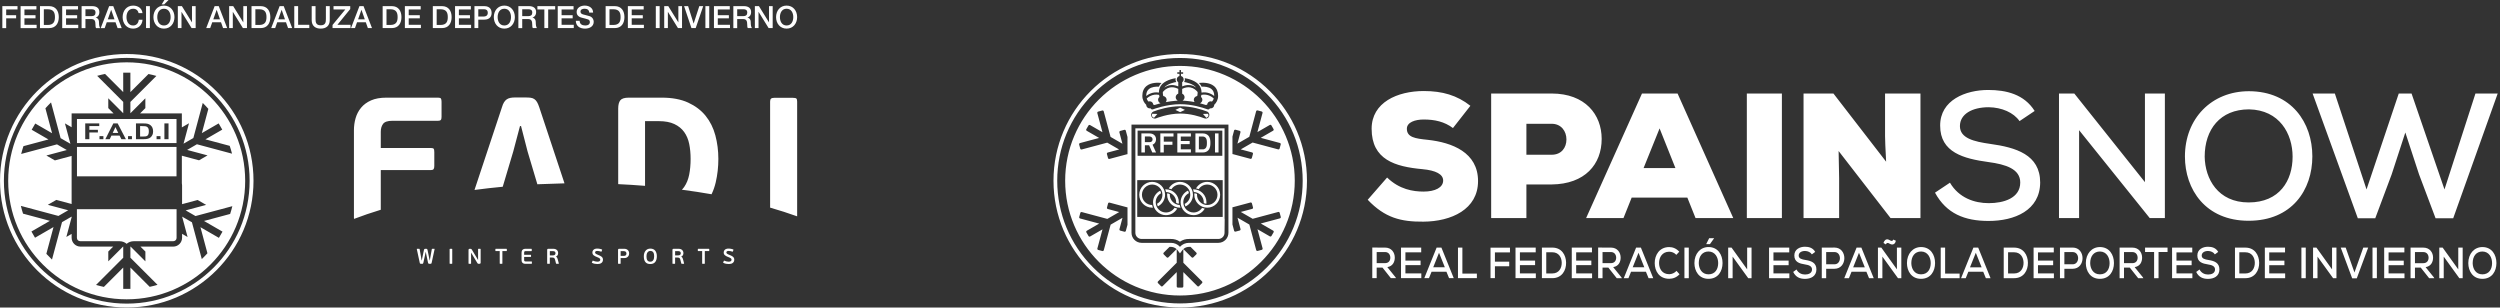
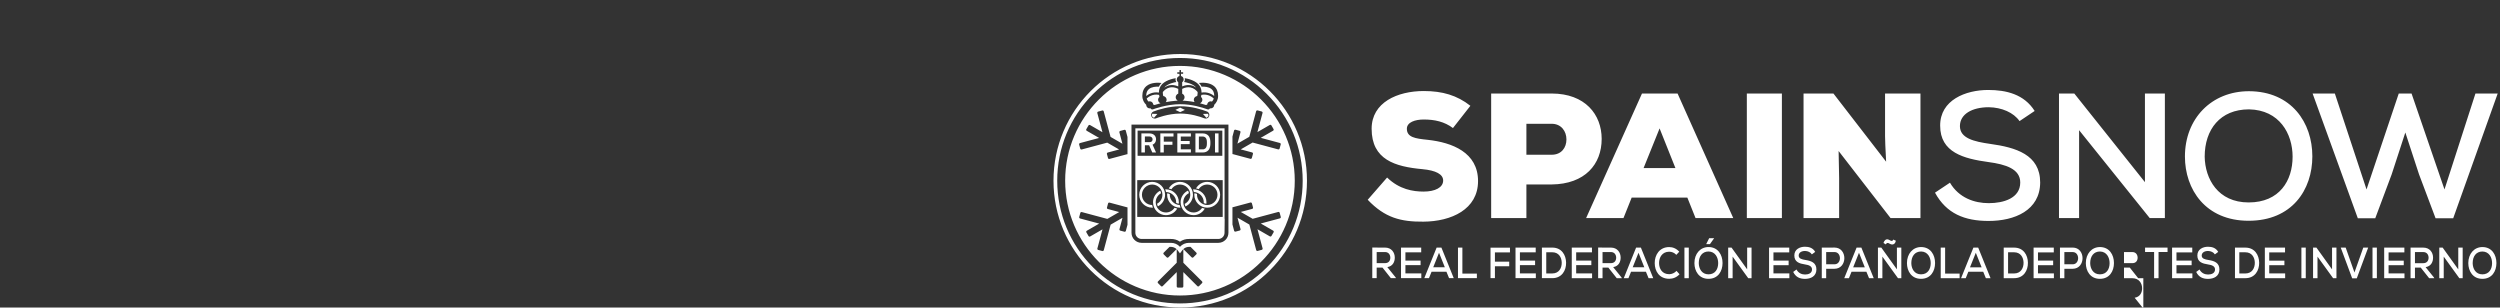
<svg xmlns="http://www.w3.org/2000/svg" width="100%" height="100%" viewBox="0 0 813 100" version="1.1" xml:space="preserve" style="fill-rule:evenodd;clip-rule:evenodd;stroke-linejoin:round;stroke-miterlimit:2;">
  <rect x="0" y="0" width="813" height="100" fill="#333333" stroke="none" />
-   <path id="FADI" d="M0.761,9.139l-0,-7.147l4.935,0l-0,1.081l-3.684,0l0,1.872l3.233,-0l0,1.021l-3.233,0l0,3.173l-1.251,0Zm5.936,0l-0,-7.147l5.145,0l0,1.081l-3.894,0l0,1.872l3.604,-0l-0,1.021l-3.604,0l0,2.092l3.964,0l0,1.081l-5.215,0Zm6.306,0l0,-7.147l2.963,0c2.202,0 3.154,1.602 3.154,3.574c-0,1.972 -0.952,3.573 -3.154,3.573l-2.963,0Zm1.252,-6.126l-0,5.106l1.231,-0c1.962,-0 2.382,-1.122 2.382,-2.553c0,-1.432 -0.42,-2.553 -2.382,-2.553l-1.231,0Zm5.976,6.126l-0,-7.147l5.145,0l-0,1.081l-3.894,0l-0,1.872l3.604,-0l-0,1.021l-3.604,0l-0,2.092l3.964,0l-0,1.081l-5.215,0Zm6.306,0l-0,-7.147l3.414,0c1.561,0 2.362,0.721 2.362,1.932c-0,1.371 -0.951,1.722 -1.181,1.802l-0,0.02c0.43,0.06 1.061,0.38 1.061,1.511c-0,0.831 0.12,1.592 0.39,1.882l-1.341,0c-0.19,-0.31 -0.19,-0.7 -0.19,-1.051c-0,-1.311 -0.271,-1.892 -1.422,-1.892l-1.842,0l0,2.943l-1.251,0Zm1.251,-6.126l0,2.232l2.052,0c0.791,0 1.222,-0.39 1.222,-1.141c-0,-0.911 -0.591,-1.091 -1.242,-1.091l-2.032,0Zm4.966,6.126l2.742,-7.147l1.332,0l2.752,7.147l-1.341,0l-0.671,-1.892l-2.853,0l-0.67,1.892l-1.291,0Zm3.383,-5.916l-1.081,3.074l2.182,-0l-1.071,-3.074l-0.03,0Zm10.2,1.041l-1.251,0c-0.21,-0.82 -0.741,-1.421 -1.782,-1.421c-1.531,0 -2.172,1.351 -2.172,2.723c-0,1.371 0.641,2.723 2.172,2.723c1.111,-0 1.722,-0.831 1.822,-1.872l1.221,-0c-0.1,1.711 -1.311,2.893 -3.043,2.893c-2.142,-0 -3.423,-1.702 -3.423,-3.744c-0,-2.042 1.281,-3.744 3.423,-3.744c1.612,0.01 2.883,0.901 3.033,2.442Zm2.403,-2.272l-0,7.147l-1.252,0l0,-7.147l1.252,0Zm4.574,-0.17c2.142,-0 3.424,1.702 3.424,3.744c-0,2.042 -1.282,3.744 -3.424,3.744c-2.142,-0 -3.423,-1.702 -3.423,-3.744c-0,-2.042 1.281,-3.744 3.423,-3.744Zm0,1.021c-1.531,0 -2.172,1.351 -2.172,2.723c0,1.371 0.641,2.723 2.172,2.723c1.532,-0 2.173,-1.352 2.173,-2.723c-0,-1.372 -0.641,-2.723 -2.173,-2.723Zm-0.751,-1.411l0.901,-1.432l1.352,-0l-1.422,1.432l-0.831,-0Zm5.266,7.707l-0,-7.147l1.321,0l3.263,5.265l0.021,0l-0,-5.265l1.191,0l-0,7.147l-1.322,0l-3.253,-5.255l-0.03,-0l-0,5.255l-1.191,0Zm9.229,0l2.743,-7.147l1.332,0l2.752,7.147l-1.341,0l-0.671,-1.892l-2.853,0l-0.67,1.892l-1.292,0Zm3.384,-5.916l-1.081,3.074l2.182,-0l-1.071,-3.074l-0.03,0Zm4.074,5.916l-0,-7.147l1.321,0l3.263,5.265l0.021,0l-0,-5.265l1.191,0l-0,7.147l-1.322,0l-3.253,-5.255l-0.03,-0l-0,5.255l-1.191,0Zm7.277,0l0,-7.147l2.963,0c2.202,0 3.154,1.602 3.154,3.574c-0,1.972 -0.952,3.573 -3.154,3.573l-2.963,0Zm1.252,-6.126l-0,5.106l1.231,-0c1.962,-0 2.382,-1.122 2.382,-2.553c0,-1.432 -0.42,-2.553 -2.382,-2.553l-1.231,0Zm5.145,6.126l2.742,-7.147l1.332,0l2.753,7.147l-1.342,0l-0.67,-1.892l-2.853,0l-0.671,1.892l-1.291,0Zm3.383,-5.916l-1.081,3.074l2.182,-0l-1.071,-3.074l-0.03,0Zm4.124,5.916l0,-7.147l1.252,0l-0,6.066l3.633,0l0,1.081l-4.885,0Zm5.666,-2.572l0,-4.575l1.252,0l-0,4.164c-0,0.961 0.059,2.072 1.681,2.072c1.622,0 1.682,-1.111 1.682,-2.072l-0,-4.164l1.251,0l0,4.575c0,1.832 -1.171,2.743 -2.933,2.743c-1.761,-0 -2.933,-0.911 -2.933,-2.743Zm7.097,-3.494l0,-1.081l5.436,0l-0,0.951l-4.164,5.115l4.264,0l-0,1.081l-5.856,0l0,-1.02l4.164,-5.046l-3.844,0Zm5.686,6.066l2.743,-7.147l1.331,0l2.753,7.147l-1.341,0l-0.671,-1.892l-2.853,0l-0.67,1.892l-1.292,0Zm3.384,-5.916l-1.081,3.074l2.182,-0l-1.071,-3.074l-0.03,0Zm6.907,5.916l-0,-7.147l2.963,0c2.202,0 3.153,1.602 3.153,3.574c0,1.972 -0.951,3.573 -3.153,3.573l-2.963,0Zm1.251,-6.126l0,5.106l1.231,-0c1.962,-0 2.383,-1.122 2.383,-2.553c-0,-1.432 -0.421,-2.553 -2.383,-2.553l-1.231,0Zm5.976,6.126l0,-7.147l5.145,0l0,1.081l-3.894,0l0,1.872l3.604,-0l0,1.021l-3.604,0l0,2.092l3.964,0l0,1.081l-5.215,0Zm9.089,0l0,-7.147l2.963,0c2.203,0 3.152,1.602 3.152,3.574c-0,1.972 -0.949,3.573 -3.152,3.573l-2.963,0Zm1.252,-6.126l-0,5.106l1.231,-0c1.962,-0 2.382,-1.122 2.382,-2.553c0,-1.432 -0.42,-2.553 -2.382,-2.553l-1.231,0Zm5.975,6.126l0,-7.147l5.145,0l0,1.081l-3.893,0l0,1.872l3.603,-0l-0,1.021l-3.603,0l0,2.092l3.965,0l0,1.081l-5.217,0Zm6.308,0l-0,-7.147l3.154,0c2.041,0 2.432,1.321 2.432,2.212c0,0.881 -0.391,2.203 -2.432,2.193l-1.902,-0l0,2.742l-1.252,0Zm1.252,-6.126l0,2.362l1.83,0c0.56,0 1.252,-0.28 1.252,-1.181c0,-0.941 -0.57,-1.181 -1.231,-1.181l-1.851,0Zm8.468,-1.191c2.142,-0 3.423,1.702 3.423,3.744c-0,2.042 -1.281,3.744 -3.423,3.744c-2.142,-0 -3.423,-1.702 -3.423,-3.744c-0,-2.042 1.281,-3.744 3.423,-3.744Zm-0,1.021c-1.532,0 -2.175,1.351 -2.175,2.723c0,1.371 0.643,2.723 2.175,2.723c1.532,-0 2.17,-1.352 2.17,-2.723c0,-1.372 -0.638,-2.723 -2.17,-2.723Zm4.564,6.296l-0,-7.147l3.412,0c1.564,0 2.364,0.721 2.364,1.932c0,1.371 -0.951,1.722 -1.18,1.802l-0,0.02c0.43,0.06 1.058,0.38 1.058,1.511c0,0.831 0.122,1.592 0.391,1.882l-1.342,0c-0.19,-0.31 -0.19,-0.7 -0.19,-1.051c0,-1.311 -0.269,-1.892 -1.421,-1.892l-1.84,0l-0,2.943l-1.252,0Zm1.252,-6.126l-0,2.232l2.052,0c0.789,0 1.22,-0.39 1.22,-1.141c-0,-0.911 -0.592,-1.091 -1.241,-1.091l-2.031,0Zm4.933,0.06l0,-1.081l5.788,0l-0,1.081l-2.275,0l-0,6.066l-1.249,0l0,-6.066l-2.264,0Zm6.616,6.066l0,-7.147l5.146,0l-0,1.081l-3.893,0l-0,1.872l3.602,-0l-0,1.021l-3.602,0l-0,2.092l3.964,0l0,1.081l-5.217,0Zm5.878,-2.382l1.252,-0c-0,1.101 0.811,1.532 1.812,1.532c1.101,-0 1.51,-0.541 1.51,-1.081c0,-0.551 -0.301,-0.772 -0.592,-0.881c-0.499,-0.191 -1.148,-0.321 -2.131,-0.591c-1.22,-0.33 -1.582,-1.071 -1.582,-1.812c-0,-1.431 1.324,-2.102 2.615,-2.102c1.489,-0 2.741,0.791 2.741,2.282l-1.252,0c-0.061,-0.921 -0.678,-1.261 -1.539,-1.261c-0.581,0 -1.313,0.21 -1.313,0.931c-0,0.5 0.341,0.781 0.85,0.921c0.111,0.03 1.694,0.44 2.063,0.55c0.94,0.281 1.392,1.082 1.392,1.822c0,1.602 -1.42,2.243 -2.845,2.243c-1.629,-0 -2.953,-0.781 -2.981,-2.553Zm9.698,2.382l-0,-7.147l2.963,0c2.203,0 3.154,1.602 3.154,3.574c0,1.972 -0.951,3.573 -3.154,3.573l-2.963,0Zm1.252,-6.126l-0,5.106l1.231,-0c1.962,-0 2.382,-1.122 2.382,-2.553c0,-1.432 -0.42,-2.553 -2.382,-2.553l-1.231,0Zm5.978,6.126l-0,-7.147l5.145,0l-0,1.081l-3.893,0l-0,1.872l3.602,-0l0,1.021l-3.602,0l-0,2.092l3.961,0l-0,1.081l-5.213,0Zm10.339,-7.147l0,7.147l-1.251,0l-0,-7.147l1.251,0Zm1.483,7.147l-0,-7.147l1.32,0l3.265,5.265l0.018,0l0,-5.265l1.191,0l0,7.147l-1.32,0l-3.254,-5.255l-0.029,-0l0,5.255l-1.191,0Zm8.848,0l-2.383,-7.147l1.303,0l1.79,5.656l0.022,-0l1.83,-5.656l1.273,0l-2.443,7.147l-1.392,0Zm5.797,-7.147l0,7.147l-1.251,0l-0,-7.147l1.251,0Zm1.529,7.147l0,-7.147l5.146,0l-0,1.081l-3.893,0l-0,1.872l3.602,-0l0,1.021l-3.602,0l-0,2.092l3.964,0l0,1.081l-5.217,0Zm6.308,0l0,-7.147l3.412,0c1.561,0 2.365,0.721 2.365,1.932c-0,1.371 -0.951,1.722 -1.184,1.802l-0,0.02c0.43,0.06 1.062,0.38 1.062,1.511c-0,0.831 0.122,1.592 0.391,1.882l-1.342,0c-0.19,-0.31 -0.19,-0.7 -0.19,-1.051c-0,-1.311 -0.269,-1.892 -1.421,-1.892l-1.841,0l0,2.943l-1.252,0Zm1.252,-6.126l0,2.232l2.053,0c0.789,0 1.22,-0.39 1.22,-1.141c-0,-0.911 -0.592,-1.091 -1.242,-1.091l-2.031,0Zm5.745,6.126l-0,-7.147l1.32,0l3.265,5.265l0.018,0l0,-5.265l1.191,0l0,7.147l-1.32,0l-3.254,-5.255l-0.029,-0l-0,5.255l-1.191,0Zm10.319,-7.317c2.145,-0 3.426,1.702 3.426,3.744c0,2.042 -1.281,3.744 -3.426,3.744c-2.142,-0 -3.423,-1.702 -3.423,-3.744c-0,-2.042 1.281,-3.744 3.423,-3.744Zm-0,1.021c-1.529,0 -2.171,1.351 -2.171,2.723c-0,1.371 0.642,2.723 2.171,2.723c1.532,-0 2.174,-1.352 2.174,-2.723c0,-1.372 -0.642,-2.723 -2.174,-2.723Zm-117.371,79.101l-0.244,1.175l-0.507,2.317c-0.028,0.13 -0.07,0.222 -0.125,0.278c-0.056,0.056 -0.142,0.084 -0.258,0.084l-0.368,-0c-0.117,-0 -0.208,-0.018 -0.275,-0.053c-0.068,-0.034 -0.118,-0.122 -0.15,-0.26l-0.959,-4.459c-0.019,-0.075 0.009,-0.111 0.083,-0.111l0.675,-0c0.05,-0 0.089,0.007 0.114,0.021c0.026,0.014 0.044,0.044 0.052,0.09l0.446,2.511l0.201,1.169l0.043,-0l0.235,-1.169l0.474,-2.253c0.023,-0.121 0.063,-0.213 0.122,-0.275c0.057,-0.063 0.16,-0.094 0.309,-0.094l0.341,-0c0.13,-0 0.221,0.031 0.275,0.094c0.053,0.062 0.091,0.149 0.114,0.261l0.466,2.267l0.237,1.155l0.042,-0l0.202,-1.162l0.452,-2.497c0.018,-0.079 0.069,-0.118 0.152,-0.118l0.675,-0c0.07,-0 0.095,0.036 0.077,0.111l-0.96,4.451c-0.033,0.14 -0.081,0.228 -0.146,0.265c-0.065,0.037 -0.158,0.056 -0.278,0.056l-0.356,-0c-0.115,-0 -0.202,-0.027 -0.26,-0.081c-0.058,-0.052 -0.103,-0.146 -0.136,-0.281l-0.493,-2.317l-0.237,-1.175l-0.035,-0Zm8.605,3.822c-0.025,0.017 -0.068,0.024 -0.133,0.024l-0.527,0c-0.058,0 -0.097,-0.009 -0.122,-0.027c-0.025,-0.019 -0.04,-0.057 -0.04,-0.118l0,-4.577c0,-0.06 0.015,-0.1 0.04,-0.118c0.025,-0.019 0.064,-0.029 0.122,-0.029l0.527,-0c0.065,-0 0.108,0.008 0.133,0.025c0.021,0.016 0.036,0.056 0.036,0.122l-0,4.577c-0,0.064 -0.015,0.105 -0.036,0.121Zm6.16,-3.578l0,3.457c0,0.064 -0.007,0.105 -0.028,0.121c-0.022,0.017 -0.065,0.025 -0.129,0.025l-0.517,-0c-0.05,-0 -0.09,-0.009 -0.118,-0.028c-0.026,-0.018 -0.04,-0.058 -0.04,-0.118l0,-4.306c0,-0.149 0.029,-0.256 0.086,-0.324c0.058,-0.067 0.165,-0.1 0.316,-0.1l0.244,0c0.122,0 0.208,0.022 0.265,0.066c0.054,0.044 0.119,0.124 0.194,0.24l1.385,2.302l0.592,1.002l0.025,0l0,-3.464c0,-0.061 0.015,-0.1 0.036,-0.119c0.022,-0.019 0.065,-0.027 0.126,-0.027l0.513,0c0.061,0 0.104,0.008 0.125,0.027c0.025,0.019 0.036,0.058 0.036,0.119l0,4.313c0,0.134 -0.028,0.237 -0.082,0.309c-0.058,0.072 -0.162,0.108 -0.32,0.108l-0.244,-0c-0.061,-0 -0.111,-0.005 -0.154,-0.014c-0.043,-0.01 -0.079,-0.026 -0.111,-0.049c-0.032,-0.023 -0.065,-0.054 -0.093,-0.094c-0.029,-0.04 -0.065,-0.087 -0.101,-0.142l-1.392,-2.309l-0.585,-0.995l-0.029,-0Zm11.6,-0.557c-0.014,0.018 -0.05,0.028 -0.1,0.028l-1.32,-0l-0,3.986c-0,0.064 -0.011,0.105 -0.033,0.121c-0.021,0.017 -0.064,0.024 -0.129,0.024l-0.542,0c-0.057,0 -0.097,-0.009 -0.122,-0.027c-0.025,-0.019 -0.039,-0.057 -0.039,-0.118l-0,-3.986l-1.292,-0c-0.054,-0 -0.086,-0.01 -0.097,-0.028c-0.014,-0.018 -0.021,-0.051 -0.021,-0.097l-0,-0.48c-0,-0.052 0.007,-0.086 0.021,-0.104c0.011,-0.019 0.043,-0.029 0.097,-0.029l3.477,-0c0.05,-0 0.086,0.01 0.1,0.029c0.018,0.018 0.026,0.052 0.026,0.104l-0,0.48c-0,0.046 -0.008,0.079 -0.026,0.097Zm8.149,4.118c-0.018,0.028 -0.058,0.041 -0.119,0.041l-1.98,0c-0.248,0 -0.449,-0.034 -0.607,-0.104c-0.158,-0.069 -0.283,-0.162 -0.376,-0.278c-0.097,-0.116 -0.162,-0.248 -0.201,-0.396c-0.036,-0.149 -0.054,-0.304 -0.054,-0.466l-0,-2.38c-0,-0.162 0.021,-0.318 0.064,-0.469c0.043,-0.151 0.115,-0.284 0.216,-0.4c0.1,-0.116 0.229,-0.208 0.387,-0.278c0.158,-0.069 0.348,-0.104 0.571,-0.104l1.941,-0c0.057,-0 0.097,0.012 0.115,0.038c0.014,0.025 0.025,0.066 0.025,0.122l-0,0.438c-0,0.061 -0.011,0.1 -0.025,0.122c-0.018,0.02 -0.058,0.031 -0.115,0.031l-1.852,0c-0.175,0 -0.301,0.04 -0.373,0.118c-0.072,0.079 -0.107,0.192 -0.107,0.341l-0,0.73l2.102,0c0.058,0 0.097,0.011 0.115,0.035c0.014,0.023 0.025,0.068 0.025,0.132l0,0.383c0,0.055 -0.011,0.096 -0.025,0.122c-0.018,0.025 -0.057,0.037 -0.115,0.037l-2.102,0l-0,1.011c-0,0.148 0.039,0.26 0.114,0.337c0.079,0.075 0.198,0.114 0.366,0.114l1.891,-0c0.065,-0 0.108,0.011 0.122,0.034c0.018,0.024 0.025,0.068 0.025,0.134l0,0.435c0,0.051 -0.01,0.091 -0.028,0.12Zm8.779,-0.105c0.008,0.034 0.008,0.066 -0.007,0.098c-0.014,0.032 -0.043,0.049 -0.082,0.049l-0.621,-0c-0.036,-0 -0.075,-0.007 -0.111,-0.018c-0.04,-0.012 -0.065,-0.043 -0.083,-0.094l-0.333,-1.286c-0.072,-0.246 -0.169,-0.414 -0.302,-0.501c-0.129,-0.089 -0.316,-0.133 -0.563,-0.133l-0.822,-0l0,1.885c0,0.066 -0.007,0.106 -0.028,0.122c-0.022,0.017 -0.065,0.025 -0.13,0.025l-0.541,-0c-0.054,-0 -0.09,-0.01 -0.119,-0.029c-0.029,-0.018 -0.043,-0.057 -0.043,-0.118l0,-4.34c0,-0.134 0.029,-0.234 0.083,-0.299c0.057,-0.065 0.158,-0.097 0.308,-0.097l1.64,-0c0.233,-0 0.445,0.033 0.635,0.101c0.19,0.067 0.352,0.163 0.484,0.288c0.137,0.125 0.241,0.274 0.309,0.446c0.075,0.171 0.111,0.361 0.111,0.57c0,0.273 -0.068,0.511 -0.197,0.713c-0.137,0.201 -0.309,0.347 -0.52,0.435l-0,0.028c0.161,0.069 0.283,0.164 0.362,0.285c0.079,0.12 0.14,0.264 0.187,0.431l0.383,1.439Zm-1.08,-3.289c0,-0.071 -0.01,-0.145 -0.028,-0.223c-0.022,-0.079 -0.061,-0.153 -0.115,-0.223c-0.057,-0.07 -0.133,-0.126 -0.23,-0.17c-0.097,-0.044 -0.226,-0.066 -0.384,-0.066l-1.08,0l0,1.377l1.03,-0c0.284,-0 0.488,-0.067 0.617,-0.202c0.129,-0.134 0.19,-0.298 0.19,-0.493Zm11.999,-0.188c-0,-0.195 0.032,-0.373 0.097,-0.536c0.068,-0.163 0.165,-0.303 0.294,-0.421c0.129,-0.118 0.294,-0.209 0.491,-0.274c0.198,-0.066 0.427,-0.098 0.693,-0.098c0.122,0 0.255,0.007 0.387,0.02c0.137,0.015 0.269,0.034 0.406,0.057c0.132,0.023 0.262,0.053 0.387,0.09c0.126,0.037 0.241,0.078 0.348,0.125c0.036,0.024 0.061,0.044 0.068,0.063c0.011,0.018 0.008,0.051 -0.014,0.098l-0.165,0.472c-0.018,0.051 -0.036,0.079 -0.054,0.083c-0.014,0.006 -0.039,0.003 -0.079,-0.006c-0.229,-0.079 -0.459,-0.138 -0.681,-0.177c-0.223,-0.04 -0.427,-0.06 -0.618,-0.06c-0.244,0 -0.416,0.05 -0.527,0.15c-0.108,0.1 -0.161,0.217 -0.161,0.351c-0,0.083 0.017,0.159 0.057,0.226c0.039,0.067 0.104,0.132 0.194,0.195c0.086,0.063 0.197,0.125 0.33,0.187c0.129,0.063 0.29,0.131 0.481,0.205c0.2,0.084 0.391,0.169 0.57,0.255c0.183,0.086 0.341,0.187 0.481,0.303c0.14,0.115 0.251,0.251 0.33,0.406c0.082,0.155 0.122,0.344 0.122,0.567c-0,0.241 -0.043,0.451 -0.136,0.63c-0.09,0.178 -0.212,0.325 -0.37,0.441c-0.154,0.116 -0.337,0.203 -0.549,0.261c-0.215,0.058 -0.445,0.087 -0.689,0.087c-0.294,-0 -0.599,-0.028 -0.918,-0.084c-0.32,-0.055 -0.617,-0.157 -0.894,-0.306c-0.064,-0.027 -0.079,-0.083 -0.039,-0.167l0.208,-0.472c0.032,-0.07 0.082,-0.091 0.154,-0.063c0.223,0.093 0.452,0.171 0.693,0.233c0.236,0.063 0.466,0.094 0.692,0.094c0.352,-0 0.599,-0.06 0.746,-0.181c0.148,-0.12 0.219,-0.272 0.219,-0.452c0,-0.097 -0.018,-0.184 -0.057,-0.258c-0.036,-0.073 -0.093,-0.142 -0.172,-0.204c-0.079,-0.063 -0.18,-0.123 -0.302,-0.181c-0.118,-0.058 -0.262,-0.12 -0.43,-0.185c-0.248,-0.097 -0.474,-0.195 -0.675,-0.292c-0.197,-0.098 -0.366,-0.203 -0.499,-0.317c-0.136,-0.113 -0.24,-0.24 -0.308,-0.382c-0.075,-0.141 -0.111,-0.302 -0.111,-0.483Zm9.185,3.478c-0,0.064 -0.015,0.105 -0.032,0.122c-0.022,0.015 -0.065,0.024 -0.13,0.024l-0.523,-0c-0.051,-0 -0.09,-0.01 -0.119,-0.028c-0.025,-0.019 -0.039,-0.058 -0.039,-0.118l-0,-4.34c-0,-0.131 0.028,-0.23 0.082,-0.296c0.054,-0.068 0.158,-0.102 0.305,-0.102l1.658,0c0.229,0 0.445,0.036 0.635,0.108c0.194,0.072 0.359,0.174 0.495,0.306c0.136,0.133 0.244,0.29 0.319,0.474c0.076,0.182 0.115,0.384 0.115,0.601c0,0.125 -0.018,0.275 -0.057,0.449c-0.043,0.174 -0.119,0.342 -0.237,0.504c-0.122,0.162 -0.287,0.301 -0.499,0.414c-0.211,0.114 -0.495,0.17 -0.839,0.17l-1.134,0l-0,1.712Zm1.891,-3.193c-0,-0.079 -0.015,-0.164 -0.04,-0.258c-0.025,-0.092 -0.068,-0.177 -0.133,-0.253c-0.061,-0.077 -0.147,-0.141 -0.258,-0.192c-0.115,-0.051 -0.255,-0.076 -0.427,-0.076l-1.03,-0l0,1.544l1.045,0c0.294,0 0.505,-0.073 0.638,-0.216c0.137,-0.144 0.205,-0.327 0.205,-0.549Zm9.885,0.883c-0,0.807 -0.18,1.432 -0.535,1.872c-0.355,0.44 -0.89,0.66 -1.611,0.66c-0.7,-0 -1.224,-0.212 -1.572,-0.636c-0.348,-0.425 -0.52,-1.047 -0.52,-1.868c0,-0.399 0.05,-0.753 0.154,-1.065c0.108,-0.31 0.252,-0.573 0.442,-0.789c0.186,-0.215 0.409,-0.379 0.667,-0.494c0.255,-0.113 0.542,-0.17 0.85,-0.17c0.349,0 0.657,0.057 0.923,0.17c0.265,0.115 0.488,0.279 0.663,0.494c0.176,0.216 0.309,0.478 0.402,0.787c0.09,0.308 0.137,0.654 0.137,1.039Zm-0.879,0.028c-0,-0.232 -0.018,-0.453 -0.051,-0.665c-0.036,-0.21 -0.097,-0.397 -0.19,-0.559c-0.09,-0.163 -0.215,-0.291 -0.373,-0.386c-0.161,-0.095 -0.366,-0.142 -0.617,-0.142c-0.212,-0 -0.398,0.044 -0.556,0.136c-0.158,0.089 -0.287,0.214 -0.391,0.371c-0.108,0.157 -0.183,0.34 -0.237,0.546c-0.05,0.206 -0.076,0.428 -0.076,0.664c0,0.269 0.022,0.512 0.061,0.73c0.04,0.218 0.108,0.405 0.205,0.561c0.097,0.155 0.226,0.274 0.384,0.358c0.161,0.083 0.359,0.125 0.595,0.125c0.237,-0 0.435,-0.048 0.596,-0.146c0.162,-0.097 0.287,-0.226 0.384,-0.386c0.1,-0.16 0.169,-0.345 0.208,-0.553c0.04,-0.209 0.058,-0.427 0.058,-0.654Zm9.737,2.281c0.011,0.034 0.007,0.066 -0.007,0.098c-0.014,0.032 -0.039,0.049 -0.082,0.049l-0.618,-0c-0.039,-0 -0.075,-0.007 -0.111,-0.018c-0.039,-0.012 -0.068,-0.043 -0.086,-0.094l-0.334,-1.286c-0.068,-0.246 -0.168,-0.414 -0.297,-0.501c-0.13,-0.089 -0.32,-0.133 -0.564,-0.133l-0.821,-0l-0,1.885c-0,0.066 -0.011,0.106 -0.033,0.122c-0.018,0.017 -0.061,0.025 -0.129,0.025l-0.542,-0c-0.05,-0 -0.089,-0.01 -0.118,-0.029c-0.029,-0.018 -0.039,-0.057 -0.039,-0.118l-0,-4.34c-0,-0.134 0.028,-0.234 0.082,-0.299c0.054,-0.065 0.158,-0.097 0.305,-0.097l1.643,-0c0.234,-0 0.442,0.033 0.632,0.101c0.19,0.067 0.351,0.163 0.488,0.288c0.133,0.125 0.237,0.274 0.308,0.446c0.072,0.171 0.108,0.361 0.108,0.57c-0,0.273 -0.065,0.511 -0.197,0.713c-0.133,0.201 -0.305,0.347 -0.521,0.435l0,0.028c0.165,0.069 0.284,0.164 0.363,0.285c0.079,0.12 0.143,0.264 0.19,0.431l0.38,1.439Zm-1.076,-3.289c-0,-0.071 -0.011,-0.145 -0.032,-0.223c-0.022,-0.079 -0.058,-0.153 -0.115,-0.223c-0.058,-0.07 -0.133,-0.126 -0.23,-0.17c-0.097,-0.044 -0.222,-0.066 -0.38,-0.066l-1.08,0l-0,1.377l1.03,-0c0.283,-0 0.488,-0.067 0.617,-0.202c0.125,-0.134 0.19,-0.298 0.19,-0.493Zm9.239,-0.724c-0.014,0.018 -0.05,0.028 -0.101,0.028l-1.32,-0l0,3.986c0,0.064 -0.011,0.105 -0.032,0.121c-0.022,0.017 -0.065,0.024 -0.129,0.024l-0.542,0c-0.054,0 -0.097,-0.009 -0.122,-0.027c-0.025,-0.019 -0.04,-0.057 -0.04,-0.118l0,-3.986l-1.291,-0c-0.051,-0 -0.083,-0.01 -0.097,-0.028c-0.015,-0.018 -0.022,-0.051 -0.022,-0.097l0,-0.48c0,-0.052 0.007,-0.086 0.022,-0.104c0.014,-0.019 0.046,-0.029 0.097,-0.029l3.476,-0c0.051,-0 0.087,0.01 0.101,0.029c0.018,0.018 0.025,0.052 0.025,0.104l0,0.48c0,0.046 -0.007,0.079 -0.025,0.097Zm4.722,0.536c-0,-0.195 0.032,-0.373 0.097,-0.536c0.064,-0.163 0.161,-0.303 0.29,-0.421c0.129,-0.118 0.294,-0.209 0.492,-0.274c0.197,-0.066 0.427,-0.098 0.692,-0.098c0.126,0 0.255,0.007 0.391,0.02c0.133,0.015 0.266,0.034 0.402,0.057c0.133,0.023 0.266,0.053 0.388,0.09c0.125,0.037 0.24,0.078 0.348,0.125c0.039,0.024 0.061,0.044 0.071,0.063c0.008,0.018 0.004,0.051 -0.014,0.098l-0.169,0.472c-0.017,0.051 -0.035,0.079 -0.05,0.083c-0.018,0.006 -0.043,0.003 -0.082,-0.006c-0.23,-0.079 -0.46,-0.138 -0.682,-0.177c-0.222,-0.04 -0.427,-0.06 -0.617,-0.06c-0.241,0 -0.416,0.05 -0.524,0.15c-0.111,0.1 -0.165,0.217 -0.165,0.351c-0,0.083 0.018,0.159 0.061,0.226c0.036,0.067 0.1,0.132 0.19,0.195c0.086,0.063 0.197,0.125 0.33,0.187c0.133,0.063 0.294,0.131 0.485,0.205c0.197,0.084 0.387,0.169 0.57,0.255c0.179,0.086 0.341,0.187 0.477,0.303c0.14,0.115 0.251,0.251 0.33,0.406c0.083,0.155 0.122,0.344 0.122,0.567c0,0.241 -0.043,0.451 -0.132,0.63c-0.094,0.178 -0.216,0.325 -0.37,0.441c-0.158,0.116 -0.341,0.203 -0.553,0.261c-0.215,0.058 -0.444,0.087 -0.688,0.087c-0.295,-0 -0.6,-0.028 -0.919,-0.084c-0.319,-0.055 -0.617,-0.157 -0.89,-0.306c-0.068,-0.027 -0.079,-0.083 -0.043,-0.167l0.208,-0.472c0.033,-0.07 0.083,-0.091 0.155,-0.063c0.222,0.093 0.452,0.171 0.692,0.233c0.237,0.063 0.47,0.094 0.693,0.094c0.351,-0 0.599,-0.06 0.746,-0.181c0.147,-0.12 0.219,-0.272 0.219,-0.452c-0,-0.097 -0.018,-0.184 -0.054,-0.258c-0.04,-0.073 -0.097,-0.142 -0.176,-0.204c-0.079,-0.063 -0.179,-0.123 -0.298,-0.181c-0.122,-0.058 -0.265,-0.12 -0.43,-0.185c-0.251,-0.097 -0.477,-0.195 -0.675,-0.292c-0.201,-0.098 -0.366,-0.203 -0.502,-0.317c-0.136,-0.113 -0.237,-0.24 -0.309,-0.382c-0.071,-0.141 -0.107,-0.302 -0.107,-0.483Zm-111.521,-26.857l0,12.907c-3.043,0.929 -5.948,1.922 -8.701,2.973c-0.018,-0.111 -0.031,-0.232 -0.031,-0.369l-0,-28.436c-0,-1.38 0.18,-2.7 0.545,-3.964c0.364,-1.265 0.957,-2.393 1.781,-3.389c0.823,-0.995 1.905,-1.791 3.246,-2.384c1.34,-0.594 3.006,-0.891 4.997,-0.891l16.775,0c0.498,0 0.814,0.096 0.948,0.287c0.134,0.192 0.202,0.556 0.202,1.091l-0,4.884c-0,0.498 -0.087,0.832 -0.259,1.005c-0.173,0.173 -0.469,0.259 -0.891,0.259l-14.878,-0c-1.494,-0 -2.49,0.336 -2.987,1.005c-0.499,0.67 -0.747,1.522 -0.747,2.556l0,5.285l16.314,0c0.46,0 0.756,0.086 0.891,0.259c0.134,0.172 0.201,0.545 0.201,1.12l0,4.481c0,0.459 -0.077,0.795 -0.23,1.006c-0.153,0.21 -0.441,0.315 -0.862,0.315l-16.314,0Zm59.746,4.315l-8.826,0.297l-3.183,-10.67l-2.124,-8.247l-0.344,0l-2.185,8.247l-3.412,11.443l-0.008,0.036c-3.121,0.294 -6.185,0.643 -9.185,1.045l8.931,-26.917c0.19,-0.651 0.409,-1.178 0.66,-1.579c0.247,-0.402 0.534,-0.719 0.861,-0.949c0.323,-0.23 0.707,-0.391 1.148,-0.488c0.438,-0.094 0.947,-0.143 1.521,-0.143l3.448,-0c0.65,-0 1.206,0.028 1.665,0.085c0.463,0.058 0.861,0.202 1.206,0.432c0.344,0.23 0.642,0.556 0.893,0.976c0.248,0.422 0.488,0.977 0.718,1.666l8.216,24.766Zm26.192,-20.227l0,21.04c-2.866,-0.232 -5.78,-0.419 -8.729,-0.557l-0,-24.561c-0,-1.226 0.23,-2.127 0.689,-2.701c0.459,-0.574 1.378,-0.862 2.755,-0.862l10.743,0c3.369,0 6.225,0.537 8.561,1.608c2.335,1.073 4.23,2.509 5.687,4.309c1.453,1.8 2.508,3.916 3.161,6.347c0.649,2.433 0.976,4.99 0.976,7.67c-0,2.642 -0.288,5.191 -0.862,7.641c-0.323,1.372 -0.775,2.651 -1.349,3.842c-3.136,-0.551 -6.358,-1.045 -9.651,-1.476c0.28,-0.291 0.541,-0.596 0.775,-0.931c0.764,-1.109 1.299,-2.441 1.607,-3.992c0.305,-1.551 0.459,-3.246 0.459,-5.084c0,-1.762 -0.154,-3.389 -0.459,-4.883c-0.308,-1.493 -0.854,-2.787 -1.636,-3.877c-0.786,-1.092 -1.848,-1.953 -3.19,-2.585c-1.342,-0.633 -3.024,-0.948 -5.055,-0.948l-4.482,-0Zm49.464,-6.377l0,37.332c-2.795,-1.004 -5.726,-1.953 -8.79,-2.834l-0,-34.498c-0,-0.46 0.104,-0.776 0.315,-0.948c0.212,-0.172 0.546,-0.259 1.005,-0.259l6.089,0c0.578,0 0.947,0.078 1.123,0.23c0.172,0.153 0.258,0.479 0.258,0.977Zm-218.008,-15.454c22.748,-0 41.217,18.468 41.217,41.216c-0,22.749 -18.469,41.217 -41.217,41.217c-22.748,-0 -41.217,-18.468 -41.217,-41.217c-0,-22.748 18.469,-41.216 41.217,-41.216Zm-0,1.26c-22.053,-0 -39.957,17.904 -39.957,39.957c0,22.052 17.904,39.956 39.957,39.956c22.053,0 39.957,-17.904 39.957,-39.956c-0,-22.053 -17.904,-39.957 -39.957,-39.957Zm-0.024,1.446c21.267,0 38.534,17.267 38.534,38.534c-0,21.268 -17.267,38.534 -38.534,38.534c-21.268,0 -38.534,-17.266 -38.534,-38.534c-0,-21.267 17.266,-38.534 38.534,-38.534Zm-7.026,3.77c-0.869,0.175 -1.727,0.383 -2.573,0.621l8.475,8.476l0,3.686l-4.864,-4.865l-0,3.194l1.72,1.721l-13.64,-0l-0,4.504l-2.176,-1.255l1.781,6.645l-3.19,-1.842l-3.111,-11.614l-0.031,0.03c-0.304,0.296 -0.604,0.596 -0.898,0.903c-0.294,0.307 -0.582,0.618 -0.865,0.935l-0.034,0.038l2.173,8.111l-5.474,-3.161l-1.168,2.022l5.468,3.158l-8.14,2.181c-0.278,0.831 -0.526,1.678 -0.742,2.537l11.648,-3.121l3.192,1.843l-6.644,1.78l2.766,1.597l5.445,-1.459l-0,15.635l-4.976,-1.334l-2.766,1.597l6.631,1.777l-3.19,1.842l-12.206,-3.271c0.205,0.855 0.441,1.698 0.707,2.527l8.733,2.341l-6.005,3.466l1.168,2.025l6.016,-3.473l-2.332,8.705c0.589,0.645 1.201,1.268 1.836,1.868l3.261,-12.169l3.123,-1.803l-0,0.221l-1.714,6.395l1.714,-0.99l-0,1.251c-0,1.584 1.295,2.88 2.879,2.88l10.648,-0l-1.6,1.599l0,3.194l4.794,-4.793l0.063,-0l0,3.62l-8.841,8.84c0.837,0.246 1.687,0.462 2.549,0.646l6.292,-6.292l0,6.936l2.334,0l0,-6.945l6.279,6.279c0.86,-0.187 1.708,-0.404 2.543,-0.652l-8.822,-8.821l0,-3.611l0.076,-0l4.798,4.797l-0,-3.194l-1.604,-1.603l10.657,-0c1.583,-0 2.879,-1.296 2.879,-2.88l0,-1.275l1.793,1.036l-1.777,-6.633l3.19,1.842l3.206,11.966c0.634,-0.606 1.245,-1.237 1.833,-1.889l-2.272,-8.48l6.005,3.467l1.168,-2.022l-6.015,-3.473l8.5,-2.278c0.268,-0.831 0.507,-1.674 0.714,-2.529l-11.979,3.21l-3.193,-1.843l6.656,-1.784l-2.766,-1.597l-5.063,1.357l0,-6.168c0,-0.219 -0.025,-0.434 -0.072,-0.64l0,-8.95l5.59,1.497l2.766,-1.597l-6.644,-1.78l3.19,-1.841l11.415,3.059c-0.22,-0.86 -0.471,-1.707 -0.752,-2.541l-7.896,-2.116l5.473,-3.159l-1.168,-2.024l-5.469,3.157l2.114,-7.888c-0.583,-0.664 -1.191,-1.307 -1.822,-1.926l-3.057,11.41l-3.193,1.843l1.78,-6.644l-2.327,1.344l0,-4.553l-13.584,-0l1.716,-1.716l0,-3.194l-4.866,4.866l0,-3.683l8.458,-8.457c-0.843,-0.24 -1.7,-0.45 -2.568,-0.628l-5.89,5.89l0,-6.323l-2.334,0l0,6.315l-5.902,-5.903Zm7.022,55.236c-0.011,-0.001 -0.022,-0.002 -0.033,-0.003c-0.609,-0.518 -1.397,-0.83 -2.254,-0.83l-1.107,-0c-0.017,-0.005 -0.033,-0.01 -0.049,-0.014l-11.693,-0c-0.576,-0 -1.047,-0.471 -1.047,-1.047l-0,-4.117c-0,-0.004 0,-0.008 0,-0.012l0,-5.22l32.409,0l-0,9.349c-0,0.576 -0.472,1.047 -1.048,1.047l-6.754,-0c-0.048,0.005 -0.096,0.009 -0.144,0.014l-6.003,-0c-0.868,-0 -1.664,0.314 -2.277,0.833Zm16.208,-31.495l-0,9.561l-32.373,0l-0,-9.561l32.373,0Zm-32.373,-1.252l-0,-7.83l32.373,0l-0,7.83l-32.373,0Zm25.886,-1.269l1.274,0l-0,-0.981l-1.274,-0l-0,0.981Zm-23.199,0l1.341,0l0,-2.176l2.774,0l0,-0.866l-2.774,0l0,-1.212l3.214,0l-0,-0.866l-4.555,-0l-0,5.12Zm16.499,-5.12l0,5.12l2.525,0c0.496,0 0.891,-0.036 1.188,-0.108c0.395,-0.098 0.71,-0.234 0.943,-0.409c0.308,-0.23 0.545,-0.532 0.711,-0.904c0.136,-0.305 0.204,-0.669 0.204,-1.09c0,-0.48 -0.072,-0.883 -0.217,-1.21c-0.145,-0.327 -0.357,-0.604 -0.635,-0.83c-0.278,-0.226 -0.612,-0.383 -1.002,-0.471c-0.29,-0.065 -0.711,-0.098 -1.264,-0.098l-2.453,-0Zm1.342,0.866l0.603,0c0.547,0 0.914,0.017 1.101,0.049c0.251,0.042 0.458,0.122 0.621,0.241c0.163,0.119 0.29,0.284 0.381,0.496c0.091,0.212 0.136,0.516 0.136,0.912c0,0.396 -0.045,0.708 -0.136,0.937c-0.091,0.23 -0.208,0.394 -0.351,0.495c-0.144,0.1 -0.324,0.171 -0.542,0.213c-0.166,0.032 -0.436,0.048 -0.811,0.048l-1.002,0l0,-3.391Zm7.905,4.254l1.342,0l-0,-5.12l-1.342,-0l0,5.12Zm-12.533,0l-2.661,-5.12l-1.418,-0l-2.589,5.12l1.424,0l0.548,-1.163l2.656,0l0.58,1.163l1.46,0Zm-2.47,-2.025l-1.814,-0l0.898,-1.901l0.916,1.901Zm3.173,2.025l1.273,0l0,-0.981l-1.273,-0l-0,0.981Zm-9.284,0l1.274,0l0,-0.981l-1.274,-0l0,0.981Z" style="fill:#fff;" />
-   <path id="RFEDI-SPAINSNOW" d="M342.595,58.779c-0,-22.764 18.449,-41.217 41.216,-41.217c22.767,-0 41.216,18.453 41.216,41.217c-0,22.766 -18.449,41.221 -41.216,41.221c-22.767,0 -41.216,-18.455 -41.216,-41.221Zm41.134,39.901c10.659,-0 20.682,-4.151 28.22,-11.69c7.537,-7.538 11.685,-17.562 11.685,-28.221c0,-10.662 -4.148,-20.684 -11.685,-28.223c-7.538,-7.538 -17.561,-11.692 -28.22,-11.692c-10.661,0 -20.688,4.154 -28.225,11.692c-7.538,7.539 -11.692,17.561 -11.692,28.223c0,10.659 4.154,20.683 11.692,28.221c7.537,7.539 17.564,11.69 28.225,11.69Zm0,-77.245c20.58,-0 37.328,16.747 37.328,37.334c0,20.584 -16.748,37.332 -37.328,37.332c-20.588,-0 -37.337,-16.748 -37.337,-37.332c0,-20.587 16.749,-37.334 37.337,-37.334Zm-2.969,57.536c1.157,-0 2.196,0.452 2.966,1.291c0.762,-0.836 1.798,-1.291 2.964,-1.291l0.06,-0l9.465,0c1.801,0 3.272,-1.465 3.272,-3.272l0.003,-35.168l-31.53,-0l0.006,35.168c-0,1.807 1.465,3.272 3.268,3.272l9.526,-0Zm-11.538,-3.272l0,-33.962l29.004,0l0,29.409l0.044,0l-0.052,4.553c0,1.112 -0.897,2.009 -2.009,2.009l-9.443,0c-1.13,-0.027 -2.112,0.256 -3.049,0.889c-0.936,-0.633 -1.906,-0.916 -3.036,-0.889l-9.447,0c-1.108,0 -2.012,-0.897 -2.012,-2.009Zm28.279,-33.237l-27.554,0l0,8.204l27.554,-0l0,-8.204Zm-4.597,6.459c-0.414,0.429 -1.03,0.666 -1.74,0.666l-2.411,0l0,-6.199l2.411,-0c0.71,-0 1.326,0.238 1.74,0.665c0.635,0.654 0.722,1.574 0.722,2.431c0,0.857 -0.087,1.783 -0.722,2.437Zm-0.864,-4.171c-0.214,-0.208 -0.519,-0.348 -0.876,-0.348l-1.287,0l0,4.169l1.287,0c0.357,0 0.662,-0.138 0.876,-0.347c0.438,-0.439 0.444,-1.173 0.444,-1.74c0,-0.572 -0.006,-1.296 -0.444,-1.734Zm4.227,-1.362l-0,6.199l-1.145,0l-0,-6.199l1.145,-0Zm-13.399,6.199l0,-6.199l4.411,-0l0,1.023l-3.284,-0l0,1.444l2.894,-0l0,1.013l-2.894,-0l0,1.697l3.284,-0l0,1.022l-4.411,0Zm-4.407,-5.176l-0,1.659l2.818,-0l0,1.026l-2.818,0l-0,2.491l-1.121,-0l-0,-6.2l4.281,0l-0,1.024l-3.16,-0Zm-3.737,5.176l-1.03,-2.342l-1.375,-0l-0,2.342l-1.136,0l0,-6.199l2.61,-0c1.478,-0 2.157,0.926 2.157,1.923c0,0.829 -0.459,1.488 -1.139,1.74l1.139,2.536l-1.226,0Zm-0.931,-5.211l-1.477,0l-0,1.852l1.498,-0c0.638,-0 1.006,-0.329 1.006,-0.917c0,-0.498 -0.386,-0.935 -1.027,-0.935Zm23.829,14.196c0,0 -27.795,0 -27.795,0l-0,11.97c-0,0 27.795,0 27.795,0l0,-11.97Zm-12.37,7.734c1.124,-0.572 1.825,-1.706 1.825,-2.967c-0,-1.834 -1.496,-3.326 -3.323,-3.326c-1.145,0 -2.182,0.573 -2.804,1.533c-0.269,-0.114 -0.562,-0.204 -0.861,-0.266c0.749,-1.324 2.139,-2.14 3.665,-2.14c2.311,0 4.199,1.882 4.199,4.199c-0,1.623 -0.949,3.107 -2.417,3.802c-0.13,-0.259 -0.233,-0.539 -0.284,-0.835Zm1.1,-4.334c0.133,0.26 0.229,0.541 0.287,0.837c-1.13,0.571 -1.825,1.706 -1.825,2.966c-0,1.837 1.495,3.326 3.323,3.326c1.124,-0 2.154,-0.556 2.776,-1.493c0.278,0.111 0.571,0.194 0.874,0.248c-0.753,1.312 -2.139,2.119 -3.65,2.119c-2.314,0 -4.202,-1.886 -4.202,-4.2c-0,-1.623 0.948,-3.106 2.417,-3.803Zm-9.045,0.036c0.127,0.259 0.22,0.533 0.275,0.829l0.003,0.011c-1.082,0.587 -1.747,1.701 -1.747,2.927c0,1.837 1.493,3.326 3.324,3.326c1.142,-0 2.184,-0.573 2.803,-1.534c0.269,0.114 0.559,0.203 0.861,0.267c-0.746,1.323 -2.142,2.141 -3.664,2.141c-2.311,0 -4.2,-1.886 -4.2,-4.2c0,-1.592 0.919,-3.062 2.345,-3.767Zm-2.617,-2.868c2.312,0 4.197,1.882 4.197,4.199c-0,1.588 -0.916,3.061 -2.342,3.768c-0.13,-0.257 -0.226,-0.537 -0.275,-0.831l0,-0.013c1.076,-0.585 1.747,-1.698 1.747,-2.924c-0,-1.834 -1.496,-3.326 -3.327,-3.326c-1.836,0 -3.329,1.492 -3.329,3.326c0,1.831 1.478,3.317 3.308,3.33c0.055,0.291 0.148,0.581 0.26,0.866c-0.084,0.004 -0.16,0.006 -0.239,0.006c-2.317,-0 -4.208,-1.884 -4.208,-4.202c0,-2.317 1.891,-4.199 4.208,-4.199Zm7.795,6.848c-0,-0.071 0.006,-0.14 0.006,-0.213c-0,-1.83 -1.477,-3.315 -3.302,-3.327c-0.055,-0.293 -0.145,-0.583 -0.263,-0.869c0.082,-0.004 0.157,-0.008 0.236,-0.008c2.32,-0 4.202,1.886 4.202,4.204c-0,0.155 -0.006,0.311 -0.024,0.472c-0.287,-0.039 -0.565,-0.123 -0.831,-0.248l-0.024,-0.011Zm5.936,-3.136c0.302,0.03 0.589,0.1 0.852,0.213l0.006,0.003c-0.006,0.09 -0.012,0.183 -0.012,0.271c-0,1.834 1.492,3.33 3.326,3.33c1.84,-0 3.329,-1.496 3.329,-3.33c0,-1.834 -1.489,-3.326 -3.329,-3.326c-1.115,0 -2.148,0.557 -2.77,1.492c-0.275,-0.108 -0.571,-0.193 -0.876,-0.245c0.749,-1.313 2.139,-2.12 3.646,-2.12c2.317,0 4.202,1.882 4.202,4.199c0,2.318 -1.885,4.202 -4.202,4.202c-2.314,-0 -4.202,-1.884 -4.202,-4.202c-0,-0.155 0.012,-0.322 0.03,-0.487Zm3.039,3.197c0.003,-0.093 0.006,-0.186 0.006,-0.274c0,-1.788 -1.435,-3.262 -3.217,-3.323c-0.058,-0.297 -0.145,-0.593 -0.263,-0.877c0.048,-0 0.103,-0.004 0.151,-0.004c2.323,-0 4.202,1.886 4.202,4.204c0,0.16 -0.009,0.324 -0.03,0.486c-0.293,-0.029 -0.58,-0.098 -0.849,-0.21l0,-0.002Zm-11.881,-3.184c0.283,0.041 0.561,0.125 0.827,0.248l0.027,0.013c-0.006,0.071 -0.009,0.142 -0.009,0.213c0,1.786 1.435,3.265 3.218,3.325c0.057,0.293 0.145,0.586 0.263,0.875c-0.049,-0 -0.1,0.002 -0.151,0.002c-2.324,-0 -4.206,-1.884 -4.206,-4.202c0,-0.155 0.006,-0.31 0.031,-0.474Zm-0.164,20.82c0.067,0.073 0.173,0.114 0.272,0.114c0.103,0 0.203,-0.041 0.272,-0.114l2.671,-2.669c-0.52,-0.484 -1.169,-0.739 -1.916,-0.739l-0.386,-0l-1.888,1.886c-0.158,0.152 -0.158,0.398 -0,0.549l0.975,0.973Zm-27.639,-35.076l8.305,-2.226l3.861,2.228l-3.698,0.991c-0.097,0.028 -0.184,0.092 -0.236,0.183c-0.048,0.089 -0.066,0.193 -0.039,0.295l0.359,1.329c0.058,0.209 0.266,0.331 0.475,0.273l5.776,-1.546l0.082,0.044l-0,-5.636l-0.553,-2.054c-0.058,-0.206 -0.269,-0.329 -0.475,-0.272l-1.329,0.357c-0.1,0.025 -0.187,0.089 -0.235,0.18c-0.049,0.089 -0.067,0.194 -0.043,0.294l0.991,3.7l-3.861,-2.232l-2.226,-8.307c-0.024,-0.097 -0.091,-0.183 -0.182,-0.238c-0.087,-0.051 -0.193,-0.065 -0.293,-0.039l-1.332,0.361c-0.103,0.024 -0.184,0.091 -0.235,0.18c-0.052,0.084 -0.064,0.192 -0.04,0.294l1.668,6.227l-4.024,-2.325c-0.178,-0.106 -0.423,-0.042 -0.529,0.143l-0.692,1.193c-0.048,0.088 -0.063,0.194 -0.039,0.294c0.03,0.1 0.094,0.184 0.184,0.235l4.024,2.326l-6.229,1.667c-0.094,0.026 -0.178,0.093 -0.233,0.18c-0.051,0.091 -0.063,0.197 -0.039,0.297l0.36,1.33c0.054,0.206 0.265,0.33 0.477,0.274Zm31.953,32.08l0,-0.007l-0.003,0.004l0.003,0.003Zm8.378,-42.13c0.474,0 0.921,-0.287 1.105,-0.756c0.233,-0.609 -0.069,-1.299 -0.679,-1.534c-1.659,-0.642 -4.991,-1.719 -8.716,-1.719c-3.51,0 -7.139,1.082 -8.731,1.722c-0.61,0.245 -0.903,0.938 -0.661,1.544c0.244,0.612 0.939,0.905 1.546,0.659c0.154,-0.063 3.904,-1.55 7.846,-1.55c3.332,0 6.359,0.977 7.861,1.557c0.142,0.055 0.287,0.077 0.429,0.077Zm-0.907,-1.508l1.704,-0.057l0.094,0.793l-0.668,0.543l-1.13,-1.279Zm-14.812,-0l-1.133,1.279l-0.664,-0.543l0.09,-0.793l1.707,0.057Zm8.952,-1.313l-1.55,0.731l-1.559,-0.731l1.559,-0.733l1.55,0.733Zm-0.502,45.261l2.692,2.686c0.072,0.073 0.175,0.114 0.275,0.114c0.103,0 0.199,-0.041 0.272,-0.114l0.975,-0.973c0.152,-0.151 0.152,-0.397 0,-0.549l-1.885,-1.887l-0.429,0c-0.737,0 -1.383,0.249 -1.9,0.723Zm-0.015,4.441l0,-4.424c-0.124,0.112 -0.239,0.241 -0.347,0.381l-0.747,0.994l-0.755,-0.994c-0.093,-0.127 -0.199,-0.235 -0.302,-0.339l0,4.382l-6.087,6.08c-0.07,0.072 -0.112,0.172 -0.112,0.274c-0,0.101 0.042,0.204 0.112,0.275l0.975,0.974c0.076,0.075 0.179,0.116 0.275,0.116c0.103,-0 0.2,-0.041 0.275,-0.116l4.562,-4.557l0,4.647c0,0.213 0.172,0.388 0.387,0.388l1.377,0c0.1,0 0.2,-0.039 0.275,-0.112c0.073,-0.073 0.112,-0.172 0.112,-0.276l0,-4.649l4.562,4.559c0.069,0.074 0.166,0.116 0.272,0.116c0.099,-0 0.202,-0.042 0.272,-0.116l0.978,-0.974c0.151,-0.152 0.151,-0.397 0,-0.549l-6.084,-6.08Zm15.972,-35.307l0.058,-0.033l5.779,1.548c0.205,0.058 0.411,-0.069 0.471,-0.275l0.36,-1.329c0.027,-0.1 0.012,-0.205 -0.04,-0.295c-0.051,-0.089 -0.136,-0.155 -0.232,-0.18l-3.704,-0.991l3.867,-2.231l8.302,2.228c0.102,0.025 0.208,0.009 0.293,-0.039c0.096,-0.054 0.16,-0.139 0.184,-0.237l0.357,-1.329c0.027,-0.104 0.015,-0.21 -0.04,-0.296c-0.048,-0.087 -0.133,-0.153 -0.232,-0.181l-6.227,-1.67l4.024,-2.322c0.185,-0.111 0.245,-0.347 0.139,-0.534l-0.686,-1.191c-0.051,-0.089 -0.138,-0.153 -0.235,-0.179c-0.1,-0.026 -0.206,-0.013 -0.296,0.035l-4.027,2.325l1.67,-6.225c0.025,-0.099 0.015,-0.206 -0.036,-0.295c-0.057,-0.087 -0.139,-0.153 -0.236,-0.183l-1.329,-0.353c-0.208,-0.056 -0.423,0.067 -0.483,0.273l-2.221,8.308l-3.86,2.229l0.987,-3.697c0.028,-0.099 0.012,-0.206 -0.042,-0.296c-0.048,-0.086 -0.133,-0.155 -0.236,-0.179l-1.329,-0.357c-0.202,-0.056 -0.417,0.068 -0.474,0.274l-0.526,1.971l0,5.706Zm-34.131,17.266l-0.064,0.036l-5.779,-1.549c-0.203,-0.055 -0.42,0.066 -0.477,0.277l-0.354,1.33c-0.033,0.097 -0.015,0.203 0.039,0.294c0.049,0.089 0.133,0.153 0.236,0.18l3.701,0.991l-3.861,2.231l-8.314,-2.228c-0.094,-0.026 -0.205,-0.014 -0.296,0.041c-0.085,0.049 -0.154,0.134 -0.175,0.237l-0.36,1.329c-0.027,0.101 -0.009,0.208 0.04,0.296c0.045,0.084 0.129,0.151 0.238,0.179l6.224,1.67l-4.028,2.323c-0.181,0.106 -0.247,0.344 -0.142,0.528l0.692,1.194c0.052,0.091 0.133,0.153 0.236,0.183c0.1,0.028 0.205,0.012 0.29,-0.041l4.03,-2.324l-1.674,6.227c-0.024,0.099 -0.009,0.206 0.043,0.295c0.048,0.088 0.136,0.156 0.238,0.181l1.33,0.357c0.211,0.057 0.416,-0.067 0.474,-0.277l2.229,-8.305l3.861,-2.231l-0.991,3.701c-0.027,0.097 -0.015,0.201 0.037,0.292c0.048,0.091 0.136,0.155 0.235,0.181l1.33,0.358c0.211,0.054 0.419,-0.068 0.474,-0.277l0.538,-1.984l-0,-5.695Zm49.847,3.135l-0.357,-1.333c-0.054,-0.207 -0.269,-0.33 -0.474,-0.273l-8.308,2.224l-3.867,-2.229l3.701,-0.993c0.097,-0.024 0.184,-0.092 0.239,-0.177c0.051,-0.094 0.063,-0.199 0.036,-0.298l-0.354,-1.328c-0.057,-0.208 -0.272,-0.333 -0.477,-0.276l-5.779,1.549l-0.076,-0.045l0,5.638l0.544,2.05c0.057,0.208 0.275,0.332 0.483,0.277l1.33,-0.356c0.096,-0.027 0.181,-0.092 0.232,-0.182c0.055,-0.089 0.064,-0.196 0.037,-0.294l-0.988,-3.699l3.861,2.228l2.226,8.308c0.027,0.101 0.094,0.187 0.178,0.235c0.091,0.054 0.2,0.067 0.299,0.039l1.327,-0.356c0.105,-0.028 0.187,-0.094 0.238,-0.18c0.049,-0.085 0.067,-0.191 0.04,-0.296l-1.671,-6.226l4.024,2.323c0.187,0.108 0.429,0.043 0.535,-0.141l0.688,-1.19c0.052,-0.09 0.067,-0.198 0.04,-0.297c-0.027,-0.1 -0.097,-0.186 -0.185,-0.235l-4.024,-2.324l6.227,-1.669c0.099,-0.027 0.181,-0.093 0.235,-0.179c0.055,-0.092 0.067,-0.196 0.04,-0.295Zm-21.643,-39.328c-0.677,-0.535 -2.161,-1.443 -4.127,-1.103c-0.001,-0.786 -0.185,-1.485 -0.553,-2.097c-1.111,-1.859 -4.063,-2.459 -4.921,-2.591c0.036,0.132 0.064,0.268 0.064,0.411c-0,0.31 -0.094,0.596 -0.254,0.837c0.5,0.082 2.966,0.547 3.908,1.818c-0.472,-0.339 -1.043,-0.626 -1.713,-0.757c-0.799,-0.155 -1.741,-0.094 -2.827,0.372l0,-1.356c0.29,-0.204 0.487,-0.542 0.487,-0.928c-0,-0.532 -0.375,-0.975 -0.867,-1.091l-0,-0.719l0.698,-0l-0,-0.505l-0.698,-0l-0,-0.703l-0.502,0l0,0.703l-0.707,-0l0,0.505l0.707,-0l0,0.719c-0.504,0.116 -0.873,0.559 -0.873,1.091c0,0.386 0.191,0.724 0.487,0.928l-0,1.358c-1.086,-0.468 -2.029,-0.529 -2.827,-0.374c-0.674,0.131 -1.247,0.421 -1.719,0.763c0.937,-1.266 3.379,-1.735 3.902,-1.822c-0.163,-0.24 -0.251,-0.529 -0.251,-0.839c0,-0.143 0.025,-0.278 0.055,-0.408c-0.873,0.134 -3.801,0.739 -4.906,2.588c-0.362,0.612 -0.544,1.312 -0.546,2.097c-1.971,-0.341 -3.454,0.572 -4.128,1.107c0,-0.017 0,-0.034 0,-0.052c0,-0.996 0.296,-1.723 0.903,-2.216c0.873,-0.707 2.218,-0.811 3.218,-0.769c0.066,-0.14 0.133,-0.275 0.214,-0.408c0.184,-0.301 0.402,-0.565 0.644,-0.795c-1.157,-0.131 -3.402,-0.201 -4.867,0.986c-0.913,0.738 -1.378,1.815 -1.378,3.202c0,1.289 0.553,2.244 1.257,2.914l-0,0.024c-0,0.633 0.514,1.148 1.151,1.148c0.091,0 0.184,-0.011 0.269,-0.034c0.006,0.01 0.006,0.012 0.009,0.019c0.13,0.297 0.474,0.439 0.785,0.32c0.182,-0.07 4.405,-1.668 8.855,-1.668c3.764,-0 7.169,1.045 8.858,1.671c0.072,0.026 0.145,0.038 0.217,0.038c0.245,-0 0.472,-0.138 0.571,-0.368l0,-0.008c0.082,0.019 0.175,0.03 0.263,0.03c0.631,0 1.148,-0.515 1.148,-1.148l0,-0.024c0.704,-0.67 1.257,-1.625 1.257,-2.914c-0,-1.387 -0.465,-2.464 -1.375,-3.202c-1.471,-1.187 -3.713,-1.117 -4.867,-0.986c0.236,0.23 0.456,0.494 0.644,0.795c0.078,0.133 0.148,0.268 0.214,0.408c0.997,-0.042 2.339,0.062 3.212,0.769c0.61,0.493 0.909,1.22 0.909,2.216c-0,0.016 -0,0.032 -0,0.048Zm-11.691,-2.31l-0,1.534c-0.493,0.206 -0.84,0.661 -0.84,1.187c-0,0.467 0.27,0.871 0.67,1.103c-0.088,0.004 -0.175,0.009 -0.263,0.014l0.001,0.009l-0.042,-0.003l-0.001,0.013c-0.051,0.003 -0.103,0.006 -0.154,0.009c0.033,-0.012 0.068,-0.02 0.105,-0.022c-0.649,0.039 -1.282,0.109 -1.889,0.2c-0.565,0.076 -1.118,0.168 -1.651,0.27c0.175,-0.211 0.281,-0.475 0.281,-0.76c0,-0.613 -0.48,-1.125 -1.112,-1.241c-0.106,-0.468 -0.15,-0.899 -0.129,-1.292c0.471,-0.571 1.247,-1.269 2.335,-1.481c0.75,-0.146 1.645,-0.053 2.689,0.46Zm-6.243,1.955c0.028,0.219 0.069,0.445 0.122,0.676c-0.272,0.229 -0.444,0.558 -0.444,0.923c-0,0.502 0.323,0.936 0.785,1.136c-0.737,0.19 -1.411,0.384 -1.969,0.567c-0.052,-0.032 -0.109,-0.057 -0.173,-0.076c-0.018,-0.005 -0.099,-0.023 -0.214,-0.065c-0.039,-0.597 -0.538,-1.068 -1.142,-1.068c-0.148,-0 -0.287,0.029 -0.42,0.077c-0.225,-0.244 -0.423,-0.539 -0.555,-0.894l0.03,-0.131c0.325,-0.31 1.834,-1.601 3.98,-1.145Zm17.769,1.268c-0.132,0.359 -0.333,0.657 -0.563,0.902c-0.127,-0.048 -0.269,-0.077 -0.414,-0.077c-0.607,-0 -1.106,0.471 -1.145,1.068c-0.118,0.042 -0.196,0.06 -0.214,0.065c-0.061,0.019 -0.118,0.044 -0.17,0.076c-0.565,-0.183 -1.223,-0.383 -1.957,-0.571c0.456,-0.207 0.77,-0.635 0.77,-1.132c0,-0.365 -0.172,-0.694 -0.444,-0.923c0.054,-0.231 0.096,-0.456 0.125,-0.676c2.144,-0.456 3.656,0.833 3.984,1.144c0,0 0.012,0.05 0.028,0.124Zm-5.231,-2.201c0.023,0.393 -0.02,0.824 -0.126,1.291c-0.641,0.116 -1.121,0.628 -1.121,1.241c-0,0.275 0.099,0.53 0.269,0.739c-0.737,-0.141 -1.52,-0.26 -2.337,-0.343c-0.388,-0.046 -0.785,-0.082 -1.188,-0.106l-0.001,0.009c-0.027,-0.008 -0.055,-0.013 -0.085,-0.015c-0.107,-0.006 -0.215,-0.012 -0.323,-0.016c0.403,-0.232 0.665,-0.637 0.665,-1.101c-0,-0.505 -0.314,-0.945 -0.78,-1.164l0,-1.559c1.044,-0.512 1.938,-0.604 2.688,-0.458c1.09,0.212 1.868,0.911 2.339,1.482Zm83.031,11.721c-2.777,-2.083 -5.961,-2.777 -9.493,-2.777c-2.776,-0 -5.495,0.868 -5.495,3.009c0,2.777 2.719,3.182 6.713,3.588c8.042,0.867 16.434,4.109 16.434,13.426c0,9.201 -8.682,13.138 -17.766,13.196c-7.293,0.058 -12.501,-1.216 -18.114,-7.12l6.307,-7.233c3.994,3.876 8.45,4.571 11.867,4.571c3.758,0 6.362,-1.331 6.362,-3.588c0,-2.024 -2.314,-3.298 -6.77,-3.704c-8.854,-0.81 -16.492,-3.067 -16.492,-13.136c0,-8.566 8.39,-12.269 16.954,-12.269c6.079,-0 10.825,1.389 15.163,4.803l-5.67,7.234Zm23.884,18.346l-0,10.938l-11.459,-0l0,-40.512l19.676,0c10.882,0 16.262,6.829 16.262,14.759c0,8.275 -5.441,14.699 -16.262,14.815l-8.217,0Zm-0,-9.665l8.217,0c3.184,0 4.804,-2.315 4.804,-4.977c-0,-2.662 -1.68,-5.093 -4.804,-5.093l-8.217,0l-0,10.07Zm52.345,13.947l-18.114,0l-2.664,6.656l-12.151,0l18.169,-40.512l11.576,0l18.114,40.512l-12.268,0l-2.662,-6.656Zm-9.029,-22.513l-5.209,12.907l10.359,-0l-5.15,-12.907Zm39.772,-11.342l0,40.511l-11.402,0l0,-40.511l11.402,-0Zm33.895,22.166c-0.29,-4.862 -0.29,-6.714 -0.347,-8.277l0,-13.89l11.516,0l0,40.512l-9.721,0l-16.9,-21.818l0.172,8.854l0,12.964l-11.574,0l0,-40.512l9.722,0l17.132,22.167Zm43.386,-13.196c-1.91,-2.778 -5.786,-4.457 -10.012,-4.514c-5.441,0 -9.374,2.257 -9.374,6.135c-0,3.935 4.513,5.034 9.836,5.787c8.335,1.157 16.262,3.472 16.262,12.557c-0.057,9.088 -8.332,12.502 -16.782,12.502c-7.755,0 -13.715,-2.373 -17.422,-9.201l4.864,-3.242c2.894,4.919 7.927,6.656 12.616,6.656c4.861,-0 10.244,-1.621 10.244,-6.715c0,-4.397 -4.688,-5.901 -10.359,-6.653c-8.045,-1.101 -15.685,-3.126 -15.685,-11.807c-0.058,-8.391 8.335,-11.633 15.628,-11.633c5.845,-0 11.688,1.389 15.102,6.83l-4.918,3.298Zm40.781,19.85l-0,-28.821l6.483,0l-0,40.512l-4.919,-0l-22.975,-28.589l0,28.589l-6.54,-0l-0,-40.512l4.979,0l22.972,28.821Zm54.442,-8.391c-0,10.938 -6.656,20.949 -20.719,20.949c-14.063,0 -20.718,-10.243 -20.718,-20.891c0,-12.328 8.625,-21.239 20.836,-21.239c13.831,0.057 20.601,10.243 20.601,21.181Zm-20.719,14.99c10.073,-0 14.296,-7.12 14.296,-14.875c-0,-7.464 -4.284,-15.22 -14.178,-15.394c-9.377,0 -14.41,6.54 -14.41,15.394c0.115,7.177 4.281,14.875 14.292,14.875Zm66.524,5.15l-5.731,0l-5.384,-14.294l-4.453,-13.601l-4.456,13.658l-5.326,14.237l-5.67,0l-14.701,-40.569l7.233,-0l10.301,31.192l10.477,-31.192l4.166,-0l10.707,31.192l10.069,-31.192l7.235,-0l-14.467,40.569Zm-343.797,19.477l-1.674,-0l-2.722,-3.437l-1.891,0l-0,3.437l-1.429,-0l-0,-9.955c1.393,-0 2.77,0.013 4.163,0.013c2.072,-0 3.157,1.577 3.157,3.253c-0,1.42 -0.665,2.812 -2.429,3.096l2.671,3.309l0.154,0.284Zm-6.287,-8.493l-0,3.608l2.722,0c1.19,0 1.713,-0.838 1.713,-1.776c-0,-0.894 -0.523,-1.832 -1.701,-1.832l-2.734,0Zm14.519,8.493l-6.604,0l-0,-9.942l6.568,0l-0,1.548l-5.136,-0l-0,2.685l4.93,-0l0,1.477l-4.93,-0l-0,2.67l5.172,0l-0,1.562Zm8.169,-2.088l-4.84,0l-0.846,2.088l-1.519,0l4.012,-9.942l1.558,0l4.012,9.942l-1.519,0l-0.858,-2.088Zm-2.414,-6.178l-1.888,4.729l3.779,0l-1.891,-4.729Zm7.595,-1.676l-0,8.464l4.713,0l-0,1.478l-6.145,0l-0,-9.942l1.432,0Zm9.151,9.942l-0,-9.928l6.326,0l-0,1.549l-4.894,0l-0,3.024l4.649,0l-0,1.479l-4.649,-0l-0,3.876l-1.432,0Zm14.736,0l-6.607,0l0,-9.942l6.568,0l-0,1.548l-5.136,-0l0,2.685l4.934,-0l-0,1.477l-4.934,-0l0,2.67l5.175,0l0,1.562Zm5.36,-9.942c3.051,0 4.444,2.429 4.483,4.886c0.051,2.514 -1.354,5.056 -4.483,5.056l-3.387,0l-0,-9.942l3.387,0Zm-1.97,8.408l1.97,-0c2.181,-0 3.102,-1.789 3.063,-3.536c-0.036,-1.676 -0.958,-3.351 -3.063,-3.351l-1.97,-0l-0,6.887Zm14.903,1.534l-6.607,0l-0,-9.942l6.567,0l0,1.548l-5.135,-0l-0,2.685l4.933,-0l-0,1.477l-4.933,-0l-0,2.67l5.175,0l-0,1.562Zm9.688,-0l-1.674,-0l-2.722,-3.437l-1.891,0l0,3.437l-1.429,-0l0,-9.955c1.39,-0 2.771,0.013 4.163,0.013c2.07,-0 3.157,1.577 3.157,3.253c0,1.42 -0.664,2.812 -2.429,3.096l2.671,3.309l0.154,0.284Zm-6.287,-8.493l0,3.608l2.722,0c1.188,0 1.713,-0.838 1.713,-1.776c0,-0.894 -0.525,-1.832 -1.701,-1.832l-2.734,0Zm14.112,6.405l-4.843,0l-0.843,2.088l-1.52,0l4.012,-9.942l1.556,0l4.012,9.942l-1.519,0l-0.855,-2.088Zm-2.414,-6.178l-1.891,4.729l3.779,0l-1.888,-4.729Zm13.341,6.988c-0.919,1.008 -2.106,1.477 -3.36,1.477c-3.244,-0 -4.7,-2.485 -4.713,-5.098c-0.012,-2.614 1.52,-5.213 4.713,-5.213c1.203,-0 2.366,0.497 3.272,1.506l-0.958,1.022c-0.64,-0.696 -1.483,-1.022 -2.314,-1.022c-2.272,-0 -3.308,1.86 -3.296,3.692c0.012,1.818 0.985,3.622 3.296,3.622c0.831,-0 1.752,-0.384 2.378,-1.079l0.982,1.093Zm3.01,-8.664l0,9.942l-1.418,0l-0,-9.942l1.418,0Zm8.216,-3.067l-0,0.057l-1.341,1.889l-1.188,-0l0,-0.071l0.946,-1.875l1.583,-0Zm-1.789,2.883c3.055,0.014 4.55,2.515 4.55,5.198c0,2.685 -1.471,5.142 -4.574,5.142c-3.105,-0 -4.574,-2.515 -4.574,-5.127c0,-3.027 1.904,-5.213 4.598,-5.213Zm-3.181,5.226c0.024,1.762 0.946,3.651 3.157,3.651c2.221,-0 3.154,-1.747 3.154,-3.651c0,-1.831 -0.945,-3.735 -3.13,-3.777c-2.069,-0 -3.181,1.604 -3.181,3.777Zm15.734,2.032l-0,-7.074l1.429,0l-0,9.942l-1.085,0l-5.072,-7.015l-0,7.015l-1.444,0l-0,-9.942l1.099,0l5.073,7.074Zm13.727,2.868l-6.604,0l0,-9.942l6.568,0l0,1.548l-5.139,-0l0,2.685l4.934,-0l-0,1.477l-4.934,-0l0,2.67l5.175,0l0,1.562Zm7.314,-7.74c-0.423,-0.682 -1.278,-1.093 -2.211,-1.109c-1.199,0 -2.069,0.554 -2.069,1.506c-0,0.967 0.996,1.236 2.172,1.421c1.839,0.284 3.589,0.852 3.589,3.081c-0.012,2.231 -1.84,3.069 -3.704,3.069c-1.713,-0 -3.027,-0.583 -3.846,-2.259l1.073,-0.795c0.637,1.206 1.749,1.633 2.785,1.633c1.072,0 2.263,-0.397 2.263,-1.648c-0,-1.078 -1.037,-1.448 -2.287,-1.632c-1.777,-0.27 -3.462,-0.767 -3.462,-2.898c-0.015,-2.059 1.836,-2.855 3.447,-2.855c1.293,0 2.583,0.342 3.335,1.676l-1.085,0.81Zm4.656,4.686l-0,3.054l-1.432,0l-0,-9.942c1.368,-0 2.773,-0.014 4.139,-0.014c4.268,-0 4.28,6.874 -0,6.902l-2.707,0Zm-0,-1.462l2.707,0c2.362,0 2.35,-3.977 -0,-3.977l-2.707,0l-0,3.977Zm13.087,2.428l-4.843,0l-0.843,2.088l-1.522,0l4.012,-9.942l1.558,0l4.012,9.942l-1.519,0l-0.855,-2.088Zm-2.417,-6.178l-1.888,4.729l3.779,0l-1.891,-4.729Zm7.963,-3.181c0.245,-0.795 0.756,-1.335 1.511,-1.151c0.305,0.086 0.574,0.298 0.867,0.412c0.293,0.114 0.653,0.128 0.792,-0.369l0.842,0.356c-0.151,1.121 -0.93,1.364 -1.519,1.206c-0.305,-0.085 -0.586,-0.298 -0.867,-0.412c-0.296,-0.112 -0.641,-0.071 -0.843,0.426l-0.783,-0.468Zm4.372,8.578l-0,-7.073l1.432,-0l-0,9.943l-1.088,-0l-5.072,-7.017l0,7.017l-1.444,-0l-0,-9.943l1.1,-0l5.072,7.073Zm12.41,-2.059c0,2.684 -1.468,5.141 -4.573,5.141c-3.106,0 -4.574,-2.514 -4.574,-5.126c-0,-3.027 1.903,-5.213 4.598,-5.213c3.054,0.013 4.549,2.514 4.549,5.198Zm-4.573,3.679c2.223,-0 3.156,-1.748 3.156,-3.651c0,-1.832 -0.945,-3.736 -3.132,-3.778c-2.067,-0 -3.178,1.606 -3.178,3.778c0.024,1.762 0.942,3.651 3.154,3.651Zm7.839,-8.693l0,8.464l4.713,0l-0,1.478l-6.145,0l0,-9.942l1.432,0Zm12.395,7.854l-4.842,0l-0.843,2.088l-1.52,0l4.012,-9.942l1.559,0l4.012,9.942l-1.523,0l-0.855,-2.088Zm-2.413,-6.178l-1.892,4.729l3.78,0l-1.888,-4.729Zm12.461,-1.676c3.052,0 4.444,2.429 4.484,4.886c0.051,2.514 -1.354,5.056 -4.484,5.056l-3.386,0l-0,-9.942l3.386,0Zm-1.969,8.408l1.969,-0c2.185,-0 3.103,-1.789 3.067,-3.536c-0.04,-1.676 -0.961,-3.351 -3.067,-3.351l-1.969,-0l-0,6.887Zm14.902,1.534l-6.604,0l0,-9.942l6.568,0l0,1.548l-5.139,-0l0,2.685l4.934,-0l-0,1.477l-4.934,-0l0,2.67l5.175,0l0,1.562Zm3.405,-3.054l0,3.054l-1.432,0l0,-9.942c1.369,-0 2.773,-0.014 4.139,-0.014c4.269,-0 4.281,6.874 -0,6.902l-2.707,0Zm0,-1.462l2.707,0c2.362,0 2.35,-3.977 -0,-3.977l-2.707,0l0,3.977Zm16.126,-0.412c0,2.684 -1.468,5.141 -4.573,5.141c-3.103,0 -4.574,-2.514 -4.574,-5.126c-0,-3.027 1.903,-5.213 4.601,-5.213c3.054,0.013 4.546,2.514 4.546,5.198Zm-4.573,3.679c2.223,-0 3.157,-1.748 3.157,-3.651c-0,-1.832 -0.946,-3.736 -3.13,-3.778c-2.07,-0 -3.181,1.606 -3.181,3.778c0.024,1.762 0.945,3.651 3.154,3.651Zm14.126,1.249l-1.677,-0l-2.722,-3.437l-1.888,0l0,3.437l-1.432,-0l0,-9.955c1.393,-0 2.774,0.013 4.166,0.013c2.07,-0 3.154,1.577 3.154,3.253c0,1.42 -0.661,2.812 -2.426,3.096l2.671,3.309l0.154,0.284Zm-6.287,-8.493l0,3.608l2.722,0c1.187,0 1.71,-0.838 1.71,-1.776c0,-0.894 -0.523,-1.832 -1.698,-1.832l-2.734,0Zm9.791,-0.014l-2.939,-0l-0,-1.435l7.308,0l-0,1.435l-2.925,-0l0,8.507l-1.444,0l0,-8.507Zm12.447,8.507l-6.604,0l0,-9.942l6.568,0l-0,1.548l-5.139,-0l-0,2.685l4.933,-0l0,1.477l-4.933,-0l-0,2.67l5.175,0l0,1.562Zm7.314,-7.74c-0.423,-0.682 -1.278,-1.093 -2.211,-1.109c-1.2,0 -2.07,0.554 -2.07,1.506c0,0.967 0.997,1.236 2.172,1.421c1.84,0.284 3.589,0.852 3.589,3.081c-0.012,2.231 -1.84,3.069 -3.704,3.069c-1.712,-0 -3.027,-0.583 -3.845,-2.259l1.075,-0.795c0.638,1.206 1.749,1.633 2.783,1.633c1.075,0 2.262,-0.397 2.262,-1.648c0,-1.078 -1.036,-1.448 -2.287,-1.632c-1.776,-0.27 -3.462,-0.767 -3.462,-2.898c-0.012,-2.059 1.84,-2.855 3.45,-2.855c1.29,0 2.58,0.342 3.333,1.676l-1.085,0.81Zm9.921,-2.202c3.051,0 4.447,2.429 4.483,4.886c0.052,2.514 -1.353,5.056 -4.483,5.056l-3.387,0l0,-9.942l3.387,0Zm-1.97,8.408l1.97,-0c2.184,-0 3.106,-1.789 3.066,-3.536c-0.039,-1.676 -0.957,-3.351 -3.066,-3.351l-1.97,-0l0,6.887Zm14.903,1.534l-6.604,0l0,-9.942l6.568,0l-0,1.548l-5.139,-0l0,2.685l4.933,-0l0,1.477l-4.933,-0l0,2.67l5.175,0l0,1.562Zm6.702,-9.942l0,9.942l-1.418,0l-0,-9.942l1.418,0Zm8.548,7.074l0,-7.074l1.432,0l0,9.942l-1.087,0l-5.073,-7.015l0,7.015l-1.444,0l0,-9.942l1.1,0l5.072,7.074Zm8.042,2.911l-1.495,-0l-3.716,-9.985l1.607,0l2.849,8.082l2.864,-8.082l1.595,0l-3.704,9.985Zm6.533,-9.985l0,9.942l-1.418,0l-0,-9.942l1.418,0Zm8.983,9.942l-6.604,0l0,-9.942l6.568,0l0,1.548l-5.136,-0l0,2.685l4.931,-0l-0,1.477l-4.931,-0l0,2.67l5.172,0l0,1.562Zm9.692,-0l-1.677,-0l-2.722,-3.437l-1.888,0l0,3.437l-1.432,-0l0,-9.955c1.393,-0 2.773,0.013 4.166,0.013c2.069,-0 3.154,1.577 3.154,3.253c0,1.42 -0.662,2.812 -2.426,3.096l2.671,3.309l0.154,0.284Zm-6.287,-8.493l0,3.608l2.722,0c1.187,0 1.71,-0.838 1.71,-1.776c-0,-0.894 -0.523,-1.832 -1.698,-1.832l-2.734,0Zm14.084,5.625l0,-7.074l1.432,0l0,9.942l-1.087,0l-5.073,-7.015l0,7.015l-1.444,0l0,-9.942l1.1,0l5.072,7.074Zm12.411,-2.06c-0,2.684 -1.469,5.141 -4.574,5.141c-3.103,0 -4.574,-2.514 -4.574,-5.126c-0,-3.027 1.903,-5.213 4.601,-5.213c3.054,0.013 4.547,2.514 4.547,5.198Zm-4.574,3.679c2.223,-0 3.157,-1.748 3.157,-3.651c-0,-1.832 -0.946,-3.736 -3.13,-3.778c-2.07,-0 -3.181,1.606 -3.181,3.778c0.024,1.762 0.945,3.651 3.154,3.651Z" style="fill:#fff;" />
+   <path id="RFEDI-SPAINSNOW" d="M342.595,58.779c-0,-22.764 18.449,-41.217 41.216,-41.217c22.767,-0 41.216,18.453 41.216,41.217c-0,22.766 -18.449,41.221 -41.216,41.221c-22.767,0 -41.216,-18.455 -41.216,-41.221Zm41.134,39.901c10.659,-0 20.682,-4.151 28.22,-11.69c7.537,-7.538 11.685,-17.562 11.685,-28.221c0,-10.662 -4.148,-20.684 -11.685,-28.223c-7.538,-7.538 -17.561,-11.692 -28.22,-11.692c-10.661,0 -20.688,4.154 -28.225,11.692c-7.538,7.539 -11.692,17.561 -11.692,28.223c0,10.659 4.154,20.683 11.692,28.221c7.537,7.539 17.564,11.69 28.225,11.69Zm0,-77.245c20.58,-0 37.328,16.747 37.328,37.334c0,20.584 -16.748,37.332 -37.328,37.332c-20.588,-0 -37.337,-16.748 -37.337,-37.332c0,-20.587 16.749,-37.334 37.337,-37.334Zm-2.969,57.536c1.157,-0 2.196,0.452 2.966,1.291c0.762,-0.836 1.798,-1.291 2.964,-1.291l0.06,-0l9.465,0c1.801,0 3.272,-1.465 3.272,-3.272l0.003,-35.168l-31.53,-0l0.006,35.168c-0,1.807 1.465,3.272 3.268,3.272l9.526,-0Zm-11.538,-3.272l0,-33.962l29.004,0l0,29.409l0.044,0l-0.052,4.553c0,1.112 -0.897,2.009 -2.009,2.009l-9.443,0c-1.13,-0.027 -2.112,0.256 -3.049,0.889c-0.936,-0.633 -1.906,-0.916 -3.036,-0.889l-9.447,0c-1.108,0 -2.012,-0.897 -2.012,-2.009Zm28.279,-33.237l-27.554,0l0,8.204l27.554,-0l0,-8.204Zm-4.597,6.459c-0.414,0.429 -1.03,0.666 -1.74,0.666l-2.411,0l0,-6.199l2.411,-0c0.71,-0 1.326,0.238 1.74,0.665c0.635,0.654 0.722,1.574 0.722,2.431c0,0.857 -0.087,1.783 -0.722,2.437Zm-0.864,-4.171c-0.214,-0.208 -0.519,-0.348 -0.876,-0.348l-1.287,0l0,4.169l1.287,0c0.357,0 0.662,-0.138 0.876,-0.347c0.438,-0.439 0.444,-1.173 0.444,-1.74c0,-0.572 -0.006,-1.296 -0.444,-1.734Zm4.227,-1.362l-0,6.199l-1.145,0l-0,-6.199l1.145,-0Zm-13.399,6.199l0,-6.199l4.411,-0l0,1.023l-3.284,-0l0,1.444l2.894,-0l0,1.013l-2.894,-0l0,1.697l3.284,-0l0,1.022l-4.411,0Zm-4.407,-5.176l-0,1.659l2.818,-0l0,1.026l-2.818,0l-0,2.491l-1.121,-0l-0,-6.2l4.281,0l-0,1.024l-3.16,-0Zm-3.737,5.176l-1.03,-2.342l-1.375,-0l-0,2.342l-1.136,0l0,-6.199l2.61,-0c1.478,-0 2.157,0.926 2.157,1.923c0,0.829 -0.459,1.488 -1.139,1.74l1.139,2.536l-1.226,0Zm-0.931,-5.211l-1.477,0l-0,1.852l1.498,-0c0.638,-0 1.006,-0.329 1.006,-0.917c0,-0.498 -0.386,-0.935 -1.027,-0.935Zm23.829,14.196c0,0 -27.795,0 -27.795,0l-0,11.97c-0,0 27.795,0 27.795,0l0,-11.97Zm-12.37,7.734c1.124,-0.572 1.825,-1.706 1.825,-2.967c-0,-1.834 -1.496,-3.326 -3.323,-3.326c-1.145,0 -2.182,0.573 -2.804,1.533c-0.269,-0.114 -0.562,-0.204 -0.861,-0.266c0.749,-1.324 2.139,-2.14 3.665,-2.14c2.311,0 4.199,1.882 4.199,4.199c-0,1.623 -0.949,3.107 -2.417,3.802c-0.13,-0.259 -0.233,-0.539 -0.284,-0.835Zm1.1,-4.334c0.133,0.26 0.229,0.541 0.287,0.837c-1.13,0.571 -1.825,1.706 -1.825,2.966c-0,1.837 1.495,3.326 3.323,3.326c1.124,-0 2.154,-0.556 2.776,-1.493c0.278,0.111 0.571,0.194 0.874,0.248c-0.753,1.312 -2.139,2.119 -3.65,2.119c-2.314,0 -4.202,-1.886 -4.202,-4.2c-0,-1.623 0.948,-3.106 2.417,-3.803Zm-9.045,0.036c0.127,0.259 0.22,0.533 0.275,0.829l0.003,0.011c-1.082,0.587 -1.747,1.701 -1.747,2.927c0,1.837 1.493,3.326 3.324,3.326c1.142,-0 2.184,-0.573 2.803,-1.534c0.269,0.114 0.559,0.203 0.861,0.267c-0.746,1.323 -2.142,2.141 -3.664,2.141c-2.311,0 -4.2,-1.886 -4.2,-4.2c0,-1.592 0.919,-3.062 2.345,-3.767Zm-2.617,-2.868c2.312,0 4.197,1.882 4.197,4.199c-0,1.588 -0.916,3.061 -2.342,3.768c-0.13,-0.257 -0.226,-0.537 -0.275,-0.831l0,-0.013c1.076,-0.585 1.747,-1.698 1.747,-2.924c-0,-1.834 -1.496,-3.326 -3.327,-3.326c-1.836,0 -3.329,1.492 -3.329,3.326c0,1.831 1.478,3.317 3.308,3.33c0.055,0.291 0.148,0.581 0.26,0.866c-0.084,0.004 -0.16,0.006 -0.239,0.006c-2.317,-0 -4.208,-1.884 -4.208,-4.202c0,-2.317 1.891,-4.199 4.208,-4.199Zm7.795,6.848c-0,-0.071 0.006,-0.14 0.006,-0.213c-0,-1.83 -1.477,-3.315 -3.302,-3.327c-0.055,-0.293 -0.145,-0.583 -0.263,-0.869c0.082,-0.004 0.157,-0.008 0.236,-0.008c2.32,-0 4.202,1.886 4.202,4.204c-0,0.155 -0.006,0.311 -0.024,0.472c-0.287,-0.039 -0.565,-0.123 -0.831,-0.248l-0.024,-0.011Zm5.936,-3.136c0.302,0.03 0.589,0.1 0.852,0.213l0.006,0.003c-0.006,0.09 -0.012,0.183 -0.012,0.271c-0,1.834 1.492,3.33 3.326,3.33c1.84,-0 3.329,-1.496 3.329,-3.33c0,-1.834 -1.489,-3.326 -3.329,-3.326c-1.115,0 -2.148,0.557 -2.77,1.492c-0.275,-0.108 -0.571,-0.193 -0.876,-0.245c0.749,-1.313 2.139,-2.12 3.646,-2.12c2.317,0 4.202,1.882 4.202,4.199c0,2.318 -1.885,4.202 -4.202,4.202c-2.314,-0 -4.202,-1.884 -4.202,-4.202c-0,-0.155 0.012,-0.322 0.03,-0.487Zm3.039,3.197c0.003,-0.093 0.006,-0.186 0.006,-0.274c0,-1.788 -1.435,-3.262 -3.217,-3.323c-0.058,-0.297 -0.145,-0.593 -0.263,-0.877c0.048,-0 0.103,-0.004 0.151,-0.004c2.323,-0 4.202,1.886 4.202,4.204c0,0.16 -0.009,0.324 -0.03,0.486c-0.293,-0.029 -0.58,-0.098 -0.849,-0.21l0,-0.002Zm-11.881,-3.184c0.283,0.041 0.561,0.125 0.827,0.248l0.027,0.013c-0.006,0.071 -0.009,0.142 -0.009,0.213c0,1.786 1.435,3.265 3.218,3.325c0.057,0.293 0.145,0.586 0.263,0.875c-0.049,-0 -0.1,0.002 -0.151,0.002c-2.324,-0 -4.206,-1.884 -4.206,-4.202c0,-0.155 0.006,-0.31 0.031,-0.474Zm-0.164,20.82c0.067,0.073 0.173,0.114 0.272,0.114c0.103,0 0.203,-0.041 0.272,-0.114l2.671,-2.669c-0.52,-0.484 -1.169,-0.739 -1.916,-0.739l-0.386,-0l-1.888,1.886c-0.158,0.152 -0.158,0.398 -0,0.549l0.975,0.973Zm-27.639,-35.076l8.305,-2.226l3.861,2.228l-3.698,0.991c-0.097,0.028 -0.184,0.092 -0.236,0.183c-0.048,0.089 -0.066,0.193 -0.039,0.295l0.359,1.329c0.058,0.209 0.266,0.331 0.475,0.273l5.776,-1.546l0.082,0.044l-0,-5.636l-0.553,-2.054c-0.058,-0.206 -0.269,-0.329 -0.475,-0.272l-1.329,0.357c-0.1,0.025 -0.187,0.089 -0.235,0.18c-0.049,0.089 -0.067,0.194 -0.043,0.294l0.991,3.7l-3.861,-2.232l-2.226,-8.307c-0.024,-0.097 -0.091,-0.183 -0.182,-0.238c-0.087,-0.051 -0.193,-0.065 -0.293,-0.039l-1.332,0.361c-0.103,0.024 -0.184,0.091 -0.235,0.18c-0.052,0.084 -0.064,0.192 -0.04,0.294l1.668,6.227l-4.024,-2.325c-0.178,-0.106 -0.423,-0.042 -0.529,0.143l-0.692,1.193c-0.048,0.088 -0.063,0.194 -0.039,0.294c0.03,0.1 0.094,0.184 0.184,0.235l4.024,2.326l-6.229,1.667c-0.094,0.026 -0.178,0.093 -0.233,0.18c-0.051,0.091 -0.063,0.197 -0.039,0.297l0.36,1.33c0.054,0.206 0.265,0.33 0.477,0.274Zm31.953,32.08l0,-0.007l-0.003,0.004l0.003,0.003Zm8.378,-42.13c0.474,0 0.921,-0.287 1.105,-0.756c0.233,-0.609 -0.069,-1.299 -0.679,-1.534c-1.659,-0.642 -4.991,-1.719 -8.716,-1.719c-3.51,0 -7.139,1.082 -8.731,1.722c-0.61,0.245 -0.903,0.938 -0.661,1.544c0.244,0.612 0.939,0.905 1.546,0.659c0.154,-0.063 3.904,-1.55 7.846,-1.55c3.332,0 6.359,0.977 7.861,1.557c0.142,0.055 0.287,0.077 0.429,0.077Zm-0.907,-1.508l1.704,-0.057l0.094,0.793l-0.668,0.543l-1.13,-1.279Zm-14.812,-0l-1.133,1.279l-0.664,-0.543l0.09,-0.793l1.707,0.057Zm8.952,-1.313l-1.55,0.731l-1.559,-0.731l1.559,-0.733l1.55,0.733Zm-0.502,45.261l2.692,2.686c0.072,0.073 0.175,0.114 0.275,0.114c0.103,0 0.199,-0.041 0.272,-0.114l0.975,-0.973c0.152,-0.151 0.152,-0.397 0,-0.549l-1.885,-1.887l-0.429,0c-0.737,0 -1.383,0.249 -1.9,0.723Zm-0.015,4.441l0,-4.424c-0.124,0.112 -0.239,0.241 -0.347,0.381l-0.747,0.994l-0.755,-0.994c-0.093,-0.127 -0.199,-0.235 -0.302,-0.339l0,4.382l-6.087,6.08c-0.07,0.072 -0.112,0.172 -0.112,0.274c-0,0.101 0.042,0.204 0.112,0.275l0.975,0.974c0.076,0.075 0.179,0.116 0.275,0.116c0.103,-0 0.2,-0.041 0.275,-0.116l4.562,-4.557l0,4.647c0,0.213 0.172,0.388 0.387,0.388l1.377,0c0.1,0 0.2,-0.039 0.275,-0.112c0.073,-0.073 0.112,-0.172 0.112,-0.276l0,-4.649l4.562,4.559c0.069,0.074 0.166,0.116 0.272,0.116c0.099,-0 0.202,-0.042 0.272,-0.116l0.978,-0.974c0.151,-0.152 0.151,-0.397 0,-0.549l-6.084,-6.08Zm15.972,-35.307l0.058,-0.033l5.779,1.548c0.205,0.058 0.411,-0.069 0.471,-0.275l0.36,-1.329c0.027,-0.1 0.012,-0.205 -0.04,-0.295c-0.051,-0.089 -0.136,-0.155 -0.232,-0.18l-3.704,-0.991l3.867,-2.231l8.302,2.228c0.102,0.025 0.208,0.009 0.293,-0.039c0.096,-0.054 0.16,-0.139 0.184,-0.237l0.357,-1.329c0.027,-0.104 0.015,-0.21 -0.04,-0.296c-0.048,-0.087 -0.133,-0.153 -0.232,-0.181l-6.227,-1.67l4.024,-2.322c0.185,-0.111 0.245,-0.347 0.139,-0.534l-0.686,-1.191c-0.051,-0.089 -0.138,-0.153 -0.235,-0.179c-0.1,-0.026 -0.206,-0.013 -0.296,0.035l-4.027,2.325l1.67,-6.225c0.025,-0.099 0.015,-0.206 -0.036,-0.295c-0.057,-0.087 -0.139,-0.153 -0.236,-0.183l-1.329,-0.353c-0.208,-0.056 -0.423,0.067 -0.483,0.273l-2.221,8.308l-3.86,2.229l0.987,-3.697c0.028,-0.099 0.012,-0.206 -0.042,-0.296c-0.048,-0.086 -0.133,-0.155 -0.236,-0.179l-1.329,-0.357c-0.202,-0.056 -0.417,0.068 -0.474,0.274l-0.526,1.971l0,5.706Zm-34.131,17.266l-0.064,0.036l-5.779,-1.549c-0.203,-0.055 -0.42,0.066 -0.477,0.277l-0.354,1.33c-0.033,0.097 -0.015,0.203 0.039,0.294c0.049,0.089 0.133,0.153 0.236,0.18l3.701,0.991l-3.861,2.231l-8.314,-2.228c-0.094,-0.026 -0.205,-0.014 -0.296,0.041c-0.085,0.049 -0.154,0.134 -0.175,0.237l-0.36,1.329c-0.027,0.101 -0.009,0.208 0.04,0.296c0.045,0.084 0.129,0.151 0.238,0.179l6.224,1.67l-4.028,2.323c-0.181,0.106 -0.247,0.344 -0.142,0.528l0.692,1.194c0.052,0.091 0.133,0.153 0.236,0.183c0.1,0.028 0.205,0.012 0.29,-0.041l4.03,-2.324l-1.674,6.227c-0.024,0.099 -0.009,0.206 0.043,0.295c0.048,0.088 0.136,0.156 0.238,0.181l1.33,0.357c0.211,0.057 0.416,-0.067 0.474,-0.277l2.229,-8.305l3.861,-2.231l-0.991,3.701c-0.027,0.097 -0.015,0.201 0.037,0.292c0.048,0.091 0.136,0.155 0.235,0.181l1.33,0.358c0.211,0.054 0.419,-0.068 0.474,-0.277l0.538,-1.984l-0,-5.695Zm49.847,3.135l-0.357,-1.333c-0.054,-0.207 -0.269,-0.33 -0.474,-0.273l-8.308,2.224l-3.867,-2.229l3.701,-0.993c0.097,-0.024 0.184,-0.092 0.239,-0.177c0.051,-0.094 0.063,-0.199 0.036,-0.298l-0.354,-1.328c-0.057,-0.208 -0.272,-0.333 -0.477,-0.276l-5.779,1.549l-0.076,-0.045l0,5.638l0.544,2.05c0.057,0.208 0.275,0.332 0.483,0.277l1.33,-0.356c0.096,-0.027 0.181,-0.092 0.232,-0.182c0.055,-0.089 0.064,-0.196 0.037,-0.294l-0.988,-3.699l3.861,2.228l2.226,8.308c0.027,0.101 0.094,0.187 0.178,0.235c0.091,0.054 0.2,0.067 0.299,0.039l1.327,-0.356c0.105,-0.028 0.187,-0.094 0.238,-0.18c0.049,-0.085 0.067,-0.191 0.04,-0.296l-1.671,-6.226l4.024,2.323c0.187,0.108 0.429,0.043 0.535,-0.141l0.688,-1.19c0.052,-0.09 0.067,-0.198 0.04,-0.297c-0.027,-0.1 -0.097,-0.186 -0.185,-0.235l-4.024,-2.324l6.227,-1.669c0.099,-0.027 0.181,-0.093 0.235,-0.179c0.055,-0.092 0.067,-0.196 0.04,-0.295Zm-21.643,-39.328c-0.677,-0.535 -2.161,-1.443 -4.127,-1.103c-0.001,-0.786 -0.185,-1.485 -0.553,-2.097c-1.111,-1.859 -4.063,-2.459 -4.921,-2.591c0.036,0.132 0.064,0.268 0.064,0.411c-0,0.31 -0.094,0.596 -0.254,0.837c0.5,0.082 2.966,0.547 3.908,1.818c-0.472,-0.339 -1.043,-0.626 -1.713,-0.757c-0.799,-0.155 -1.741,-0.094 -2.827,0.372l0,-1.356c0.29,-0.204 0.487,-0.542 0.487,-0.928c-0,-0.532 -0.375,-0.975 -0.867,-1.091l-0,-0.719l0.698,-0l-0,-0.505l-0.698,-0l-0,-0.703l-0.502,0l0,0.703l-0.707,-0l0,0.505l0.707,-0l0,0.719c-0.504,0.116 -0.873,0.559 -0.873,1.091c0,0.386 0.191,0.724 0.487,0.928l-0,1.358c-1.086,-0.468 -2.029,-0.529 -2.827,-0.374c-0.674,0.131 -1.247,0.421 -1.719,0.763c0.937,-1.266 3.379,-1.735 3.902,-1.822c-0.163,-0.24 -0.251,-0.529 -0.251,-0.839c0,-0.143 0.025,-0.278 0.055,-0.408c-0.873,0.134 -3.801,0.739 -4.906,2.588c-0.362,0.612 -0.544,1.312 -0.546,2.097c-1.971,-0.341 -3.454,0.572 -4.128,1.107c0,-0.017 0,-0.034 0,-0.052c0,-0.996 0.296,-1.723 0.903,-2.216c0.873,-0.707 2.218,-0.811 3.218,-0.769c0.066,-0.14 0.133,-0.275 0.214,-0.408c0.184,-0.301 0.402,-0.565 0.644,-0.795c-1.157,-0.131 -3.402,-0.201 -4.867,0.986c-0.913,0.738 -1.378,1.815 -1.378,3.202c0,1.289 0.553,2.244 1.257,2.914l-0,0.024c-0,0.633 0.514,1.148 1.151,1.148c0.091,0 0.184,-0.011 0.269,-0.034c0.006,0.01 0.006,0.012 0.009,0.019c0.13,0.297 0.474,0.439 0.785,0.32c0.182,-0.07 4.405,-1.668 8.855,-1.668c3.764,-0 7.169,1.045 8.858,1.671c0.072,0.026 0.145,0.038 0.217,0.038c0.245,-0 0.472,-0.138 0.571,-0.368l0,-0.008c0.082,0.019 0.175,0.03 0.263,0.03c0.631,0 1.148,-0.515 1.148,-1.148l0,-0.024c0.704,-0.67 1.257,-1.625 1.257,-2.914c-0,-1.387 -0.465,-2.464 -1.375,-3.202c-1.471,-1.187 -3.713,-1.117 -4.867,-0.986c0.236,0.23 0.456,0.494 0.644,0.795c0.078,0.133 0.148,0.268 0.214,0.408c0.997,-0.042 2.339,0.062 3.212,0.769c0.61,0.493 0.909,1.22 0.909,2.216c-0,0.016 -0,0.032 -0,0.048Zm-11.691,-2.31l-0,1.534c-0.493,0.206 -0.84,0.661 -0.84,1.187c-0,0.467 0.27,0.871 0.67,1.103c-0.088,0.004 -0.175,0.009 -0.263,0.014l0.001,0.009l-0.042,-0.003l-0.001,0.013c-0.051,0.003 -0.103,0.006 -0.154,0.009c0.033,-0.012 0.068,-0.02 0.105,-0.022c-0.649,0.039 -1.282,0.109 -1.889,0.2c-0.565,0.076 -1.118,0.168 -1.651,0.27c0.175,-0.211 0.281,-0.475 0.281,-0.76c0,-0.613 -0.48,-1.125 -1.112,-1.241c-0.106,-0.468 -0.15,-0.899 -0.129,-1.292c0.471,-0.571 1.247,-1.269 2.335,-1.481c0.75,-0.146 1.645,-0.053 2.689,0.46Zm-6.243,1.955c0.028,0.219 0.069,0.445 0.122,0.676c-0.272,0.229 -0.444,0.558 -0.444,0.923c-0,0.502 0.323,0.936 0.785,1.136c-0.737,0.19 -1.411,0.384 -1.969,0.567c-0.052,-0.032 -0.109,-0.057 -0.173,-0.076c-0.018,-0.005 -0.099,-0.023 -0.214,-0.065c-0.039,-0.597 -0.538,-1.068 -1.142,-1.068c-0.148,-0 -0.287,0.029 -0.42,0.077c-0.225,-0.244 -0.423,-0.539 -0.555,-0.894l0.03,-0.131c0.325,-0.31 1.834,-1.601 3.98,-1.145Zm17.769,1.268c-0.132,0.359 -0.333,0.657 -0.563,0.902c-0.127,-0.048 -0.269,-0.077 -0.414,-0.077c-0.607,-0 -1.106,0.471 -1.145,1.068c-0.118,0.042 -0.196,0.06 -0.214,0.065c-0.061,0.019 -0.118,0.044 -0.17,0.076c-0.565,-0.183 -1.223,-0.383 -1.957,-0.571c0.456,-0.207 0.77,-0.635 0.77,-1.132c0,-0.365 -0.172,-0.694 -0.444,-0.923c0.054,-0.231 0.096,-0.456 0.125,-0.676c2.144,-0.456 3.656,0.833 3.984,1.144c0,0 0.012,0.05 0.028,0.124Zm-5.231,-2.201c0.023,0.393 -0.02,0.824 -0.126,1.291c-0.641,0.116 -1.121,0.628 -1.121,1.241c-0,0.275 0.099,0.53 0.269,0.739c-0.737,-0.141 -1.52,-0.26 -2.337,-0.343c-0.388,-0.046 -0.785,-0.082 -1.188,-0.106l-0.001,0.009c-0.027,-0.008 -0.055,-0.013 -0.085,-0.015c-0.107,-0.006 -0.215,-0.012 -0.323,-0.016c0.403,-0.232 0.665,-0.637 0.665,-1.101c-0,-0.505 -0.314,-0.945 -0.78,-1.164l0,-1.559c1.044,-0.512 1.938,-0.604 2.688,-0.458c1.09,0.212 1.868,0.911 2.339,1.482Zm83.031,11.721c-2.777,-2.083 -5.961,-2.777 -9.493,-2.777c-2.776,-0 -5.495,0.868 -5.495,3.009c0,2.777 2.719,3.182 6.713,3.588c8.042,0.867 16.434,4.109 16.434,13.426c0,9.201 -8.682,13.138 -17.766,13.196c-7.293,0.058 -12.501,-1.216 -18.114,-7.12l6.307,-7.233c3.994,3.876 8.45,4.571 11.867,4.571c3.758,0 6.362,-1.331 6.362,-3.588c0,-2.024 -2.314,-3.298 -6.77,-3.704c-8.854,-0.81 -16.492,-3.067 -16.492,-13.136c0,-8.566 8.39,-12.269 16.954,-12.269c6.079,-0 10.825,1.389 15.163,4.803l-5.67,7.234Zm23.884,18.346l-0,10.938l-11.459,-0l0,-40.512l19.676,0c10.882,0 16.262,6.829 16.262,14.759c0,8.275 -5.441,14.699 -16.262,14.815l-8.217,0Zm-0,-9.665l8.217,0c3.184,0 4.804,-2.315 4.804,-4.977c-0,-2.662 -1.68,-5.093 -4.804,-5.093l-8.217,0l-0,10.07Zm52.345,13.947l-18.114,0l-2.664,6.656l-12.151,0l18.169,-40.512l11.576,0l18.114,40.512l-12.268,0l-2.662,-6.656Zm-9.029,-22.513l-5.209,12.907l10.359,-0l-5.15,-12.907Zm39.772,-11.342l0,40.511l-11.402,0l0,-40.511l11.402,-0Zm33.895,22.166c-0.29,-4.862 -0.29,-6.714 -0.347,-8.277l0,-13.89l11.516,0l0,40.512l-9.721,0l-16.9,-21.818l0.172,8.854l0,12.964l-11.574,0l0,-40.512l9.722,0l17.132,22.167Zm43.386,-13.196c-1.91,-2.778 -5.786,-4.457 -10.012,-4.514c-5.441,0 -9.374,2.257 -9.374,6.135c-0,3.935 4.513,5.034 9.836,5.787c8.335,1.157 16.262,3.472 16.262,12.557c-0.057,9.088 -8.332,12.502 -16.782,12.502c-7.755,0 -13.715,-2.373 -17.422,-9.201l4.864,-3.242c2.894,4.919 7.927,6.656 12.616,6.656c4.861,-0 10.244,-1.621 10.244,-6.715c0,-4.397 -4.688,-5.901 -10.359,-6.653c-8.045,-1.101 -15.685,-3.126 -15.685,-11.807c-0.058,-8.391 8.335,-11.633 15.628,-11.633c5.845,-0 11.688,1.389 15.102,6.83l-4.918,3.298Zm40.781,19.85l-0,-28.821l6.483,0l-0,40.512l-4.919,-0l-22.975,-28.589l0,28.589l-6.54,-0l-0,-40.512l4.979,0l22.972,28.821Zm54.442,-8.391c-0,10.938 -6.656,20.949 -20.719,20.949c-14.063,0 -20.718,-10.243 -20.718,-20.891c0,-12.328 8.625,-21.239 20.836,-21.239c13.831,0.057 20.601,10.243 20.601,21.181Zm-20.719,14.99c10.073,-0 14.296,-7.12 14.296,-14.875c-0,-7.464 -4.284,-15.22 -14.178,-15.394c-9.377,0 -14.41,6.54 -14.41,15.394c0.115,7.177 4.281,14.875 14.292,14.875Zm66.524,5.15l-5.731,0l-5.384,-14.294l-4.453,-13.601l-4.456,13.658l-5.326,14.237l-5.67,0l-14.701,-40.569l7.233,-0l10.301,31.192l10.477,-31.192l4.166,-0l10.707,31.192l10.069,-31.192l7.235,-0l-14.467,40.569Zm-343.797,19.477l-1.674,-0l-2.722,-3.437l-1.891,0l-0,3.437l-1.429,-0l-0,-9.955c1.393,-0 2.77,0.013 4.163,0.013c2.072,-0 3.157,1.577 3.157,3.253c-0,1.42 -0.665,2.812 -2.429,3.096l2.671,3.309l0.154,0.284Zm-6.287,-8.493l-0,3.608l2.722,0c1.19,0 1.713,-0.838 1.713,-1.776c-0,-0.894 -0.523,-1.832 -1.701,-1.832l-2.734,0Zm14.519,8.493l-6.604,0l-0,-9.942l6.568,0l-0,1.548l-5.136,-0l-0,2.685l4.93,-0l0,1.477l-4.93,-0l-0,2.67l5.172,0l-0,1.562Zm8.169,-2.088l-4.84,0l-0.846,2.088l-1.519,0l4.012,-9.942l1.558,0l4.012,9.942l-1.519,0l-0.858,-2.088Zm-2.414,-6.178l-1.888,4.729l3.779,0l-1.891,-4.729Zm7.595,-1.676l-0,8.464l4.713,0l-0,1.478l-6.145,0l-0,-9.942l1.432,0Zm9.151,9.942l-0,-9.928l6.326,0l-0,1.549l-4.894,0l-0,3.024l4.649,0l-0,1.479l-4.649,-0l-0,3.876l-1.432,0Zm14.736,0l-6.607,0l0,-9.942l6.568,0l-0,1.548l-5.136,-0l0,2.685l4.934,-0l-0,1.477l-4.934,-0l0,2.67l5.175,0l0,1.562Zm5.36,-9.942c3.051,0 4.444,2.429 4.483,4.886c0.051,2.514 -1.354,5.056 -4.483,5.056l-3.387,0l-0,-9.942l3.387,0Zm-1.97,8.408l1.97,-0c2.181,-0 3.102,-1.789 3.063,-3.536c-0.036,-1.676 -0.958,-3.351 -3.063,-3.351l-1.97,-0l-0,6.887Zm14.903,1.534l-6.607,0l-0,-9.942l6.567,0l0,1.548l-5.135,-0l-0,2.685l4.933,-0l-0,1.477l-4.933,-0l-0,2.67l5.175,0l-0,1.562Zm9.688,-0l-1.674,-0l-2.722,-3.437l-1.891,0l0,3.437l-1.429,-0l0,-9.955c1.39,-0 2.771,0.013 4.163,0.013c2.07,-0 3.157,1.577 3.157,3.253c0,1.42 -0.664,2.812 -2.429,3.096l2.671,3.309l0.154,0.284Zm-6.287,-8.493l0,3.608l2.722,0c1.188,0 1.713,-0.838 1.713,-1.776c0,-0.894 -0.525,-1.832 -1.701,-1.832l-2.734,0Zm14.112,6.405l-4.843,0l-0.843,2.088l-1.52,0l4.012,-9.942l1.556,0l4.012,9.942l-1.519,0l-0.855,-2.088Zm-2.414,-6.178l-1.891,4.729l3.779,0l-1.888,-4.729Zm13.341,6.988c-0.919,1.008 -2.106,1.477 -3.36,1.477c-3.244,-0 -4.7,-2.485 -4.713,-5.098c-0.012,-2.614 1.52,-5.213 4.713,-5.213c1.203,-0 2.366,0.497 3.272,1.506l-0.958,1.022c-0.64,-0.696 -1.483,-1.022 -2.314,-1.022c-2.272,-0 -3.308,1.86 -3.296,3.692c0.012,1.818 0.985,3.622 3.296,3.622c0.831,-0 1.752,-0.384 2.378,-1.079l0.982,1.093Zm3.01,-8.664l0,9.942l-1.418,0l-0,-9.942l1.418,0Zm8.216,-3.067l-0,0.057l-1.341,1.889l-1.188,-0l0,-0.071l0.946,-1.875l1.583,-0Zm-1.789,2.883c3.055,0.014 4.55,2.515 4.55,5.198c0,2.685 -1.471,5.142 -4.574,5.142c-3.105,-0 -4.574,-2.515 -4.574,-5.127c0,-3.027 1.904,-5.213 4.598,-5.213Zm-3.181,5.226c0.024,1.762 0.946,3.651 3.157,3.651c2.221,-0 3.154,-1.747 3.154,-3.651c0,-1.831 -0.945,-3.735 -3.13,-3.777c-2.069,-0 -3.181,1.604 -3.181,3.777Zm15.734,2.032l-0,-7.074l1.429,0l-0,9.942l-1.085,0l-5.072,-7.015l-0,7.015l-1.444,0l-0,-9.942l1.099,0l5.073,7.074Zm13.727,2.868l-6.604,0l0,-9.942l6.568,0l0,1.548l-5.139,-0l0,2.685l4.934,-0l-0,1.477l-4.934,-0l0,2.67l5.175,0l0,1.562Zm7.314,-7.74c-0.423,-0.682 -1.278,-1.093 -2.211,-1.109c-1.199,0 -2.069,0.554 -2.069,1.506c-0,0.967 0.996,1.236 2.172,1.421c1.839,0.284 3.589,0.852 3.589,3.081c-0.012,2.231 -1.84,3.069 -3.704,3.069c-1.713,-0 -3.027,-0.583 -3.846,-2.259l1.073,-0.795c0.637,1.206 1.749,1.633 2.785,1.633c1.072,0 2.263,-0.397 2.263,-1.648c-0,-1.078 -1.037,-1.448 -2.287,-1.632c-1.777,-0.27 -3.462,-0.767 -3.462,-2.898c-0.015,-2.059 1.836,-2.855 3.447,-2.855c1.293,0 2.583,0.342 3.335,1.676l-1.085,0.81Zm4.656,4.686l-0,3.054l-1.432,0l-0,-9.942c1.368,-0 2.773,-0.014 4.139,-0.014c4.268,-0 4.28,6.874 -0,6.902l-2.707,0Zm-0,-1.462l2.707,0c2.362,0 2.35,-3.977 -0,-3.977l-2.707,0l-0,3.977Zm13.087,2.428l-4.843,0l-0.843,2.088l-1.522,0l4.012,-9.942l1.558,0l4.012,9.942l-1.519,0l-0.855,-2.088Zm-2.417,-6.178l-1.888,4.729l3.779,0l-1.891,-4.729Zm7.963,-3.181c0.245,-0.795 0.756,-1.335 1.511,-1.151c0.305,0.086 0.574,0.298 0.867,0.412c0.293,0.114 0.653,0.128 0.792,-0.369l0.842,0.356c-0.151,1.121 -0.93,1.364 -1.519,1.206c-0.305,-0.085 -0.586,-0.298 -0.867,-0.412c-0.296,-0.112 -0.641,-0.071 -0.843,0.426l-0.783,-0.468Zm4.372,8.578l-0,-7.073l1.432,-0l-0,9.943l-1.088,-0l-5.072,-7.017l0,7.017l-1.444,-0l-0,-9.943l1.1,-0l5.072,7.073Zm12.41,-2.059c0,2.684 -1.468,5.141 -4.573,5.141c-3.106,0 -4.574,-2.514 -4.574,-5.126c-0,-3.027 1.903,-5.213 4.598,-5.213c3.054,0.013 4.549,2.514 4.549,5.198Zm-4.573,3.679c2.223,-0 3.156,-1.748 3.156,-3.651c0,-1.832 -0.945,-3.736 -3.132,-3.778c-2.067,-0 -3.178,1.606 -3.178,3.778c0.024,1.762 0.942,3.651 3.154,3.651Zm7.839,-8.693l0,8.464l4.713,0l-0,1.478l-6.145,0l0,-9.942l1.432,0Zm12.395,7.854l-4.842,0l-0.843,2.088l-1.52,0l4.012,-9.942l1.559,0l4.012,9.942l-1.523,0l-0.855,-2.088Zm-2.413,-6.178l-1.892,4.729l3.78,0l-1.888,-4.729Zm12.461,-1.676c3.052,0 4.444,2.429 4.484,4.886c0.051,2.514 -1.354,5.056 -4.484,5.056l-3.386,0l-0,-9.942l3.386,0Zm-1.969,8.408l1.969,-0c2.185,-0 3.103,-1.789 3.067,-3.536c-0.04,-1.676 -0.961,-3.351 -3.067,-3.351l-1.969,-0l-0,6.887Zm14.902,1.534l-6.604,0l0,-9.942l6.568,0l0,1.548l-5.139,-0l0,2.685l4.934,-0l-0,1.477l-4.934,-0l0,2.67l5.175,0l0,1.562Zm3.405,-3.054l0,3.054l-1.432,0l0,-9.942c1.369,-0 2.773,-0.014 4.139,-0.014c4.269,-0 4.281,6.874 -0,6.902l-2.707,0Zm0,-1.462l2.707,0c2.362,0 2.35,-3.977 -0,-3.977l-2.707,0l0,3.977Zm16.126,-0.412c0,2.684 -1.468,5.141 -4.573,5.141c-3.103,0 -4.574,-2.514 -4.574,-5.126c-0,-3.027 1.903,-5.213 4.601,-5.213c3.054,0.013 4.546,2.514 4.546,5.198Zm-4.573,3.679c2.223,-0 3.157,-1.748 3.157,-3.651c-0,-1.832 -0.946,-3.736 -3.13,-3.778c-2.07,-0 -3.181,1.606 -3.181,3.778c0.024,1.762 0.945,3.651 3.154,3.651Zm14.126,1.249l-1.677,-0l-2.722,-3.437l-1.888,0l0,3.437l-1.432,-0c1.393,-0 2.774,0.013 4.166,0.013c2.07,-0 3.154,1.577 3.154,3.253c0,1.42 -0.661,2.812 -2.426,3.096l2.671,3.309l0.154,0.284Zm-6.287,-8.493l0,3.608l2.722,0c1.187,0 1.71,-0.838 1.71,-1.776c0,-0.894 -0.523,-1.832 -1.698,-1.832l-2.734,0Zm9.791,-0.014l-2.939,-0l-0,-1.435l7.308,0l-0,1.435l-2.925,-0l0,8.507l-1.444,0l0,-8.507Zm12.447,8.507l-6.604,0l0,-9.942l6.568,0l-0,1.548l-5.139,-0l-0,2.685l4.933,-0l0,1.477l-4.933,-0l-0,2.67l5.175,0l0,1.562Zm7.314,-7.74c-0.423,-0.682 -1.278,-1.093 -2.211,-1.109c-1.2,0 -2.07,0.554 -2.07,1.506c0,0.967 0.997,1.236 2.172,1.421c1.84,0.284 3.589,0.852 3.589,3.081c-0.012,2.231 -1.84,3.069 -3.704,3.069c-1.712,-0 -3.027,-0.583 -3.845,-2.259l1.075,-0.795c0.638,1.206 1.749,1.633 2.783,1.633c1.075,0 2.262,-0.397 2.262,-1.648c0,-1.078 -1.036,-1.448 -2.287,-1.632c-1.776,-0.27 -3.462,-0.767 -3.462,-2.898c-0.012,-2.059 1.84,-2.855 3.45,-2.855c1.29,0 2.58,0.342 3.333,1.676l-1.085,0.81Zm9.921,-2.202c3.051,0 4.447,2.429 4.483,4.886c0.052,2.514 -1.353,5.056 -4.483,5.056l-3.387,0l0,-9.942l3.387,0Zm-1.97,8.408l1.97,-0c2.184,-0 3.106,-1.789 3.066,-3.536c-0.039,-1.676 -0.957,-3.351 -3.066,-3.351l-1.97,-0l0,6.887Zm14.903,1.534l-6.604,0l0,-9.942l6.568,0l-0,1.548l-5.139,-0l0,2.685l4.933,-0l0,1.477l-4.933,-0l0,2.67l5.175,0l0,1.562Zm6.702,-9.942l0,9.942l-1.418,0l-0,-9.942l1.418,0Zm8.548,7.074l0,-7.074l1.432,0l0,9.942l-1.087,0l-5.073,-7.015l0,7.015l-1.444,0l0,-9.942l1.1,0l5.072,7.074Zm8.042,2.911l-1.495,-0l-3.716,-9.985l1.607,0l2.849,8.082l2.864,-8.082l1.595,0l-3.704,9.985Zm6.533,-9.985l0,9.942l-1.418,0l-0,-9.942l1.418,0Zm8.983,9.942l-6.604,0l0,-9.942l6.568,0l0,1.548l-5.136,-0l0,2.685l4.931,-0l-0,1.477l-4.931,-0l0,2.67l5.172,0l0,1.562Zm9.692,-0l-1.677,-0l-2.722,-3.437l-1.888,0l0,3.437l-1.432,-0l0,-9.955c1.393,-0 2.773,0.013 4.166,0.013c2.069,-0 3.154,1.577 3.154,3.253c0,1.42 -0.662,2.812 -2.426,3.096l2.671,3.309l0.154,0.284Zm-6.287,-8.493l0,3.608l2.722,0c1.187,0 1.71,-0.838 1.71,-1.776c-0,-0.894 -0.523,-1.832 -1.698,-1.832l-2.734,0Zm14.084,5.625l0,-7.074l1.432,0l0,9.942l-1.087,0l-5.073,-7.015l0,7.015l-1.444,0l0,-9.942l1.1,0l5.072,7.074Zm12.411,-2.06c-0,2.684 -1.469,5.141 -4.574,5.141c-3.103,0 -4.574,-2.514 -4.574,-5.126c-0,-3.027 1.903,-5.213 4.601,-5.213c3.054,0.013 4.547,2.514 4.547,5.198Zm-4.574,3.679c2.223,-0 3.157,-1.748 3.157,-3.651c-0,-1.832 -0.946,-3.736 -3.13,-3.778c-2.07,-0 -3.181,1.606 -3.181,3.778c0.024,1.762 0.945,3.651 3.154,3.651Z" style="fill:#fff;" />
</svg>